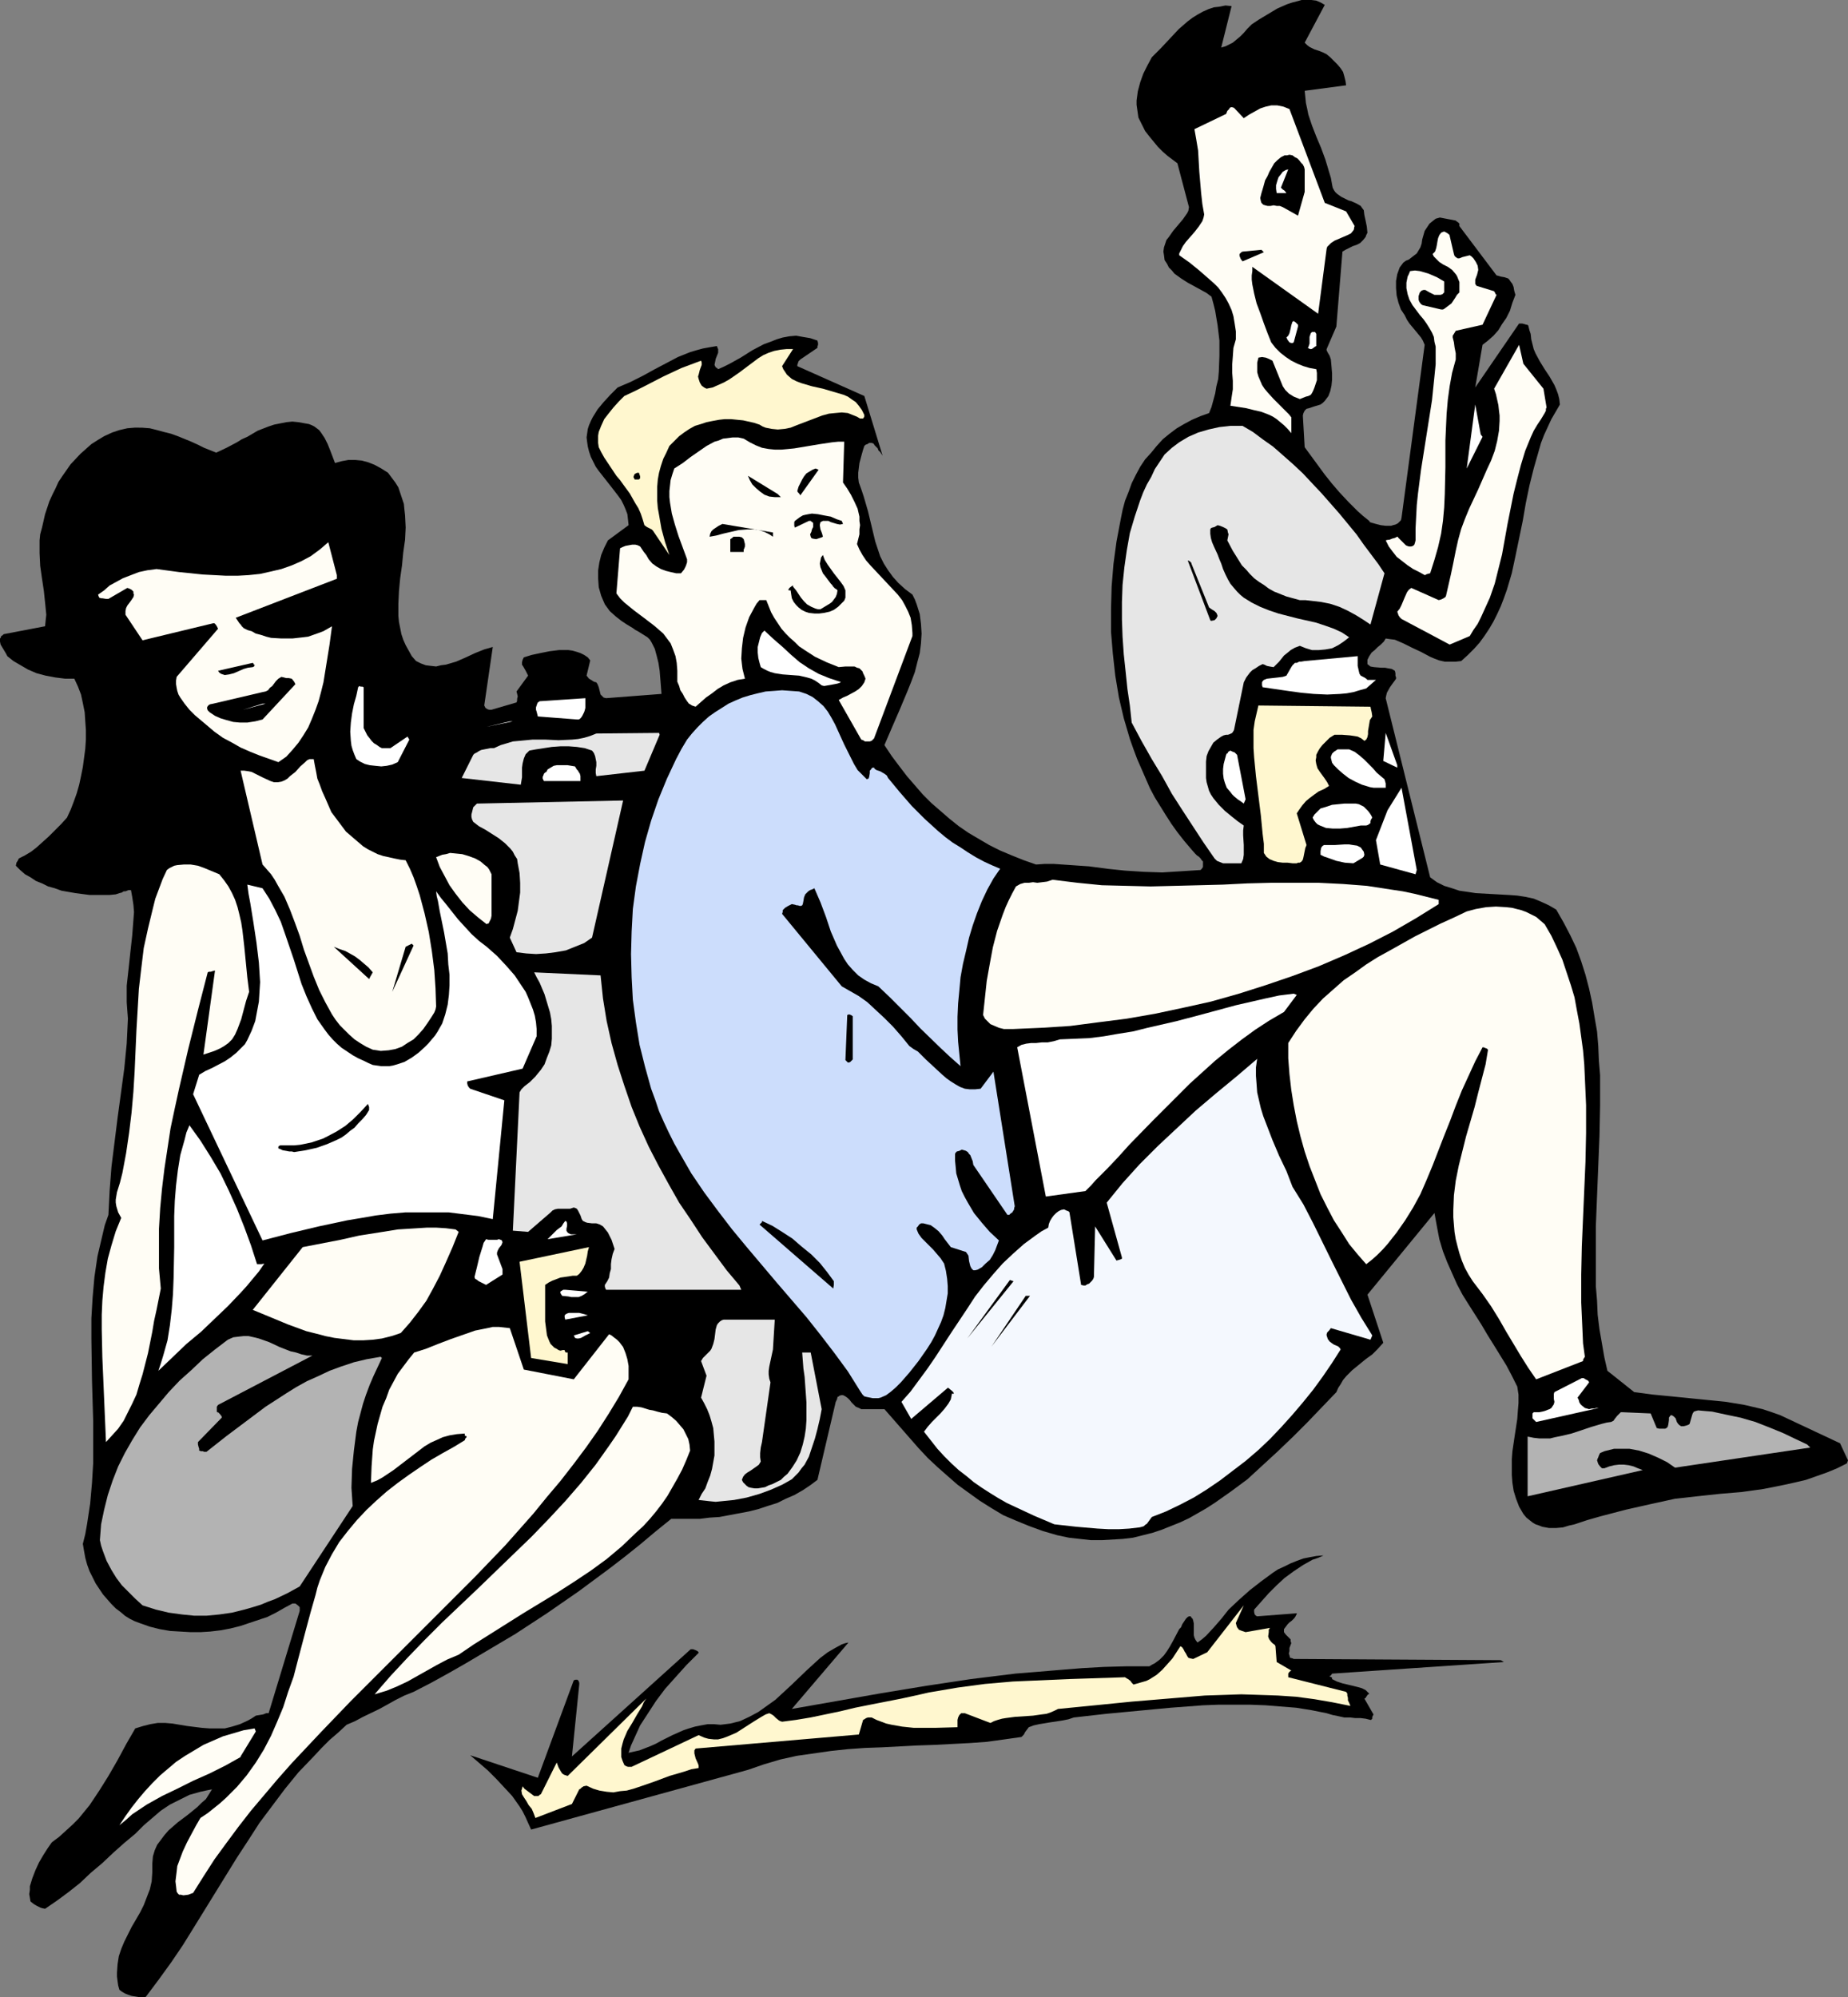
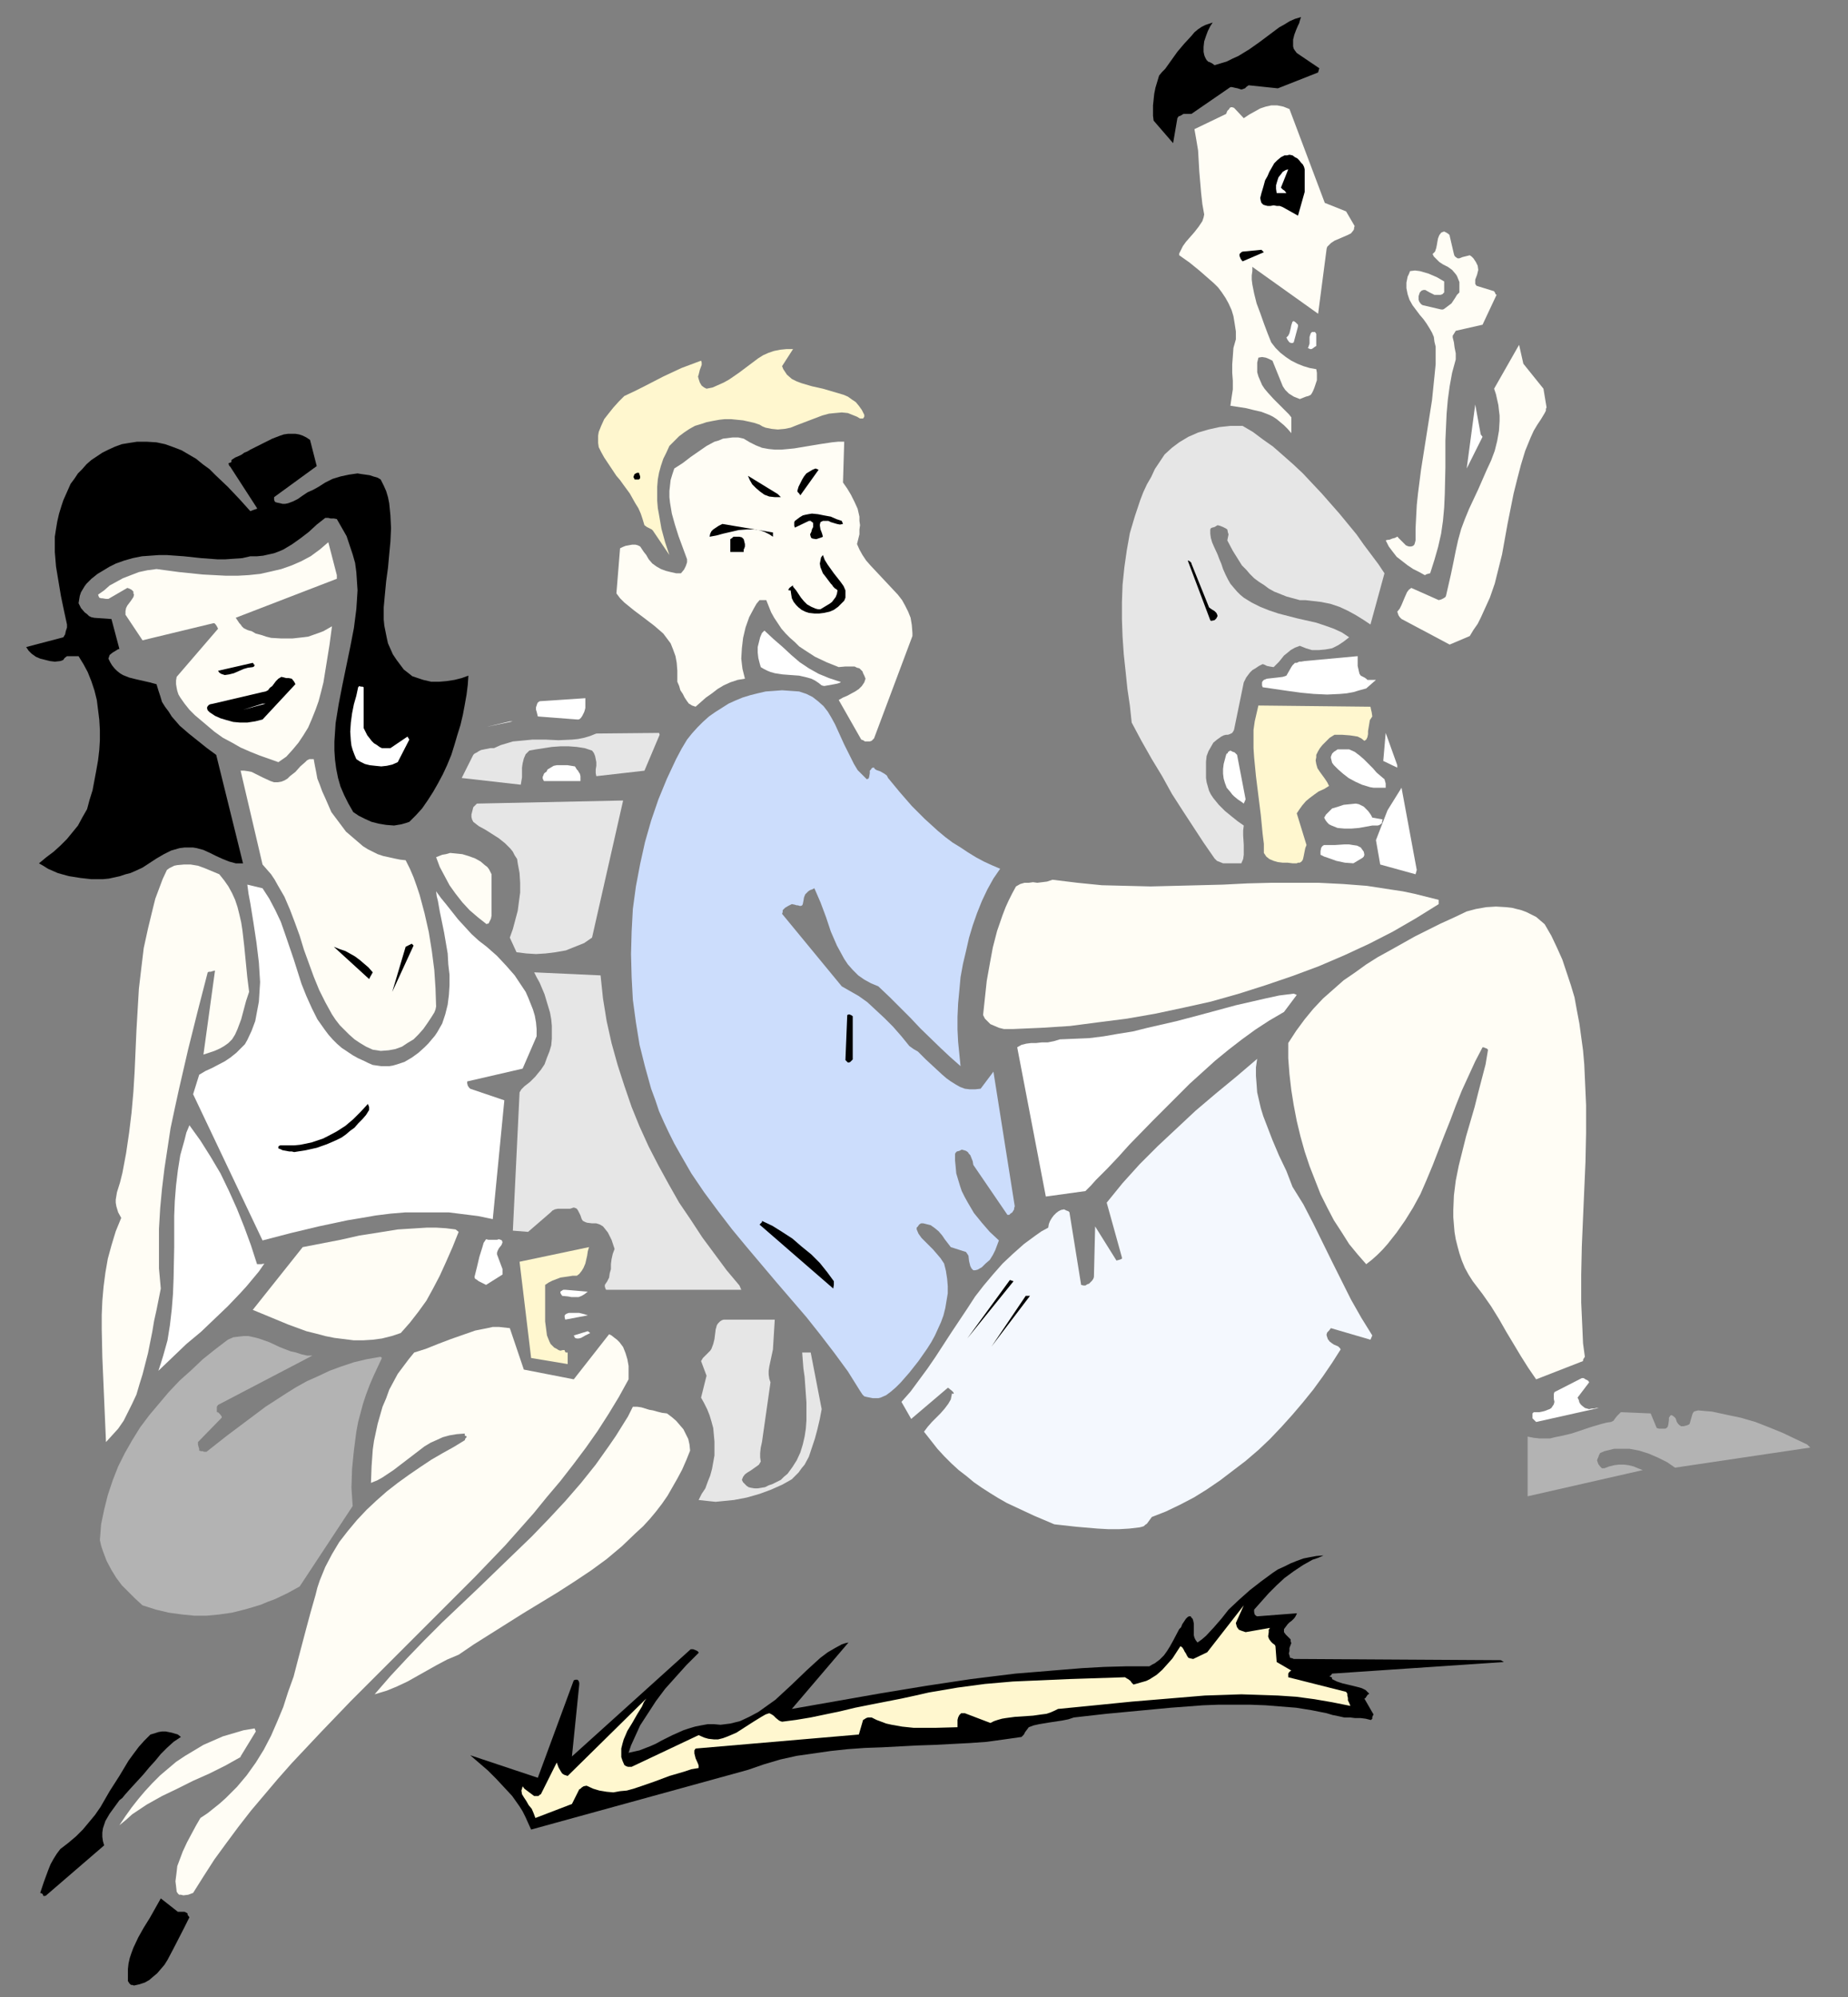
<svg xmlns="http://www.w3.org/2000/svg" xmlns:ns1="http://sodipodi.sourceforge.net/DTD/sodipodi-0.dtd" xmlns:ns2="http://www.inkscape.org/namespaces/inkscape" version="1.0" width="129.724mm" height="140.16mm" id="svg81" ns1:docname="Party Kids.wmf">
  <rect width="100%" height="100%" fill="#808080" stroke="none" />
  <ns1:namedview id="namedview81" pagecolor="#ffffff" bordercolor="#000000" borderopacity="0.25" ns2:showpageshadow="2" ns2:pageopacity="0.0" ns2:pagecheckerboard="0" ns2:deskcolor="#d1d1d1" ns2:document-units="mm" />
  <defs id="defs1">
    <pattern id="WMFhbasepattern" patternUnits="userSpaceOnUse" width="6" height="6" x="0" y="0" />
  </defs>
-   <path style="fill:#000000;fill-opacity:1;fill-rule:evenodd;stroke:none" d="m 490.294,387.366 -2.101,-4.525 -15.837,-7.434 -2.262,-0.808 -2.424,-0.808 -4.848,-1.131 -4.848,-0.808 -4.848,-0.485 -4.848,-0.485 -4.848,-0.485 -5.01,-0.485 -4.848,-0.646 -7.11,-5.656 -0.808,-3.555 -0.646,-3.717 -0.646,-3.717 -0.485,-3.878 -0.162,-3.717 -0.323,-3.878 v -4.04 -3.879 -7.919 l 0.323,-8.08 0.646,-15.999 0.162,-8.08 v -7.919 l -0.323,-3.879 -0.162,-3.879 -0.323,-3.878 -0.646,-3.717 -0.646,-3.879 -0.808,-3.717 -0.97,-3.717 -1.131,-3.555 -1.293,-3.555 -1.616,-3.394 -1.778,-3.394 -1.939,-3.394 -1.939,-1.131 -2.101,-0.97 -1.939,-0.808 -2.262,-0.485 -2.101,-0.323 -2.262,-0.162 -8.726,-0.485 -2.101,-0.323 -2.262,-0.323 -1.939,-0.646 -2.101,-0.646 -1.939,-0.97 -1.778,-1.293 -11.797,-47.512 0.162,-0.808 0.162,-0.646 0.808,-1.454 0.808,-1.131 0.485,-0.646 0.323,-0.485 v -0.323 l -0.162,-0.485 v -0.646 l -0.162,-0.646 -0.808,-0.485 -0.97,-0.162 -0.808,-0.162 h -0.97 l -1.939,-0.162 -0.97,-0.162 -0.808,-0.646 v -0.646 -0.485 l 0.485,-0.97 0.646,-0.97 0.808,-0.646 0.808,-0.808 0.808,-0.646 0.808,-0.808 0.485,-0.808 1.131,0.162 1.293,0.162 1.131,0.485 1.131,0.485 2.262,1.131 2.424,1.131 2.424,1.293 1.131,0.485 1.293,0.485 1.454,0.323 h 1.293 1.616 l 1.454,-0.162 1.778,-1.616 1.616,-1.616 1.454,-1.616 1.293,-1.778 1.293,-1.939 1.131,-1.939 0.97,-1.939 0.97,-2.101 0.808,-2.101 0.808,-2.262 1.293,-4.363 0.97,-4.525 0.97,-4.687 0.97,-4.687 0.808,-4.687 0.97,-4.687 1.131,-4.525 1.293,-4.525 0.646,-2.262 0.808,-2.101 0.97,-2.101 0.97,-2.101 1.131,-1.939 1.131,-1.939 -0.162,-1.454 -0.323,-1.293 -0.485,-1.293 -0.485,-1.131 -1.293,-2.262 -1.293,-1.939 -1.293,-2.101 -1.131,-2.101 -0.485,-1.131 -0.323,-1.293 -0.323,-1.293 -0.162,-1.454 -0.323,-0.97 -0.162,-0.646 -0.162,-0.646 h -0.162 v -0.162 h -0.323 l -0.485,-0.162 -0.646,-0.162 h -0.808 l -11.635,16.968 1.939,-11.312 1.454,-1.131 1.454,-1.293 1.293,-1.454 0.97,-1.616 1.131,-1.616 0.97,-1.939 0.646,-2.101 0.808,-2.101 -0.323,-1.131 -0.162,-0.97 -0.323,-0.808 -0.485,-0.646 -0.323,-0.485 -0.323,-0.323 -0.485,-0.162 -0.485,-0.162 -0.97,-0.162 -0.485,-0.162 -0.646,-0.162 -9.858,-13.09 v -0.646 l -0.323,-0.323 -0.485,-0.323 -0.162,-0.162 -4.202,-0.808 -1.131,0.323 -0.808,0.646 -0.808,0.646 -0.646,0.97 -0.646,0.97 -0.323,1.131 -0.323,1.131 -0.162,1.131 -0.323,0.97 -0.485,0.808 -0.485,0.808 -0.646,0.485 -1.454,1.131 -0.808,0.323 -0.646,0.485 -0.485,0.646 -0.485,0.646 -0.646,1.778 -0.323,1.778 v 1.939 l 0.162,1.939 0.485,1.939 0.646,1.778 0.97,1.454 0.646,1.293 0.646,0.97 1.616,1.939 1.454,1.778 0.485,0.808 0.485,1.131 -6.141,45.896 -0.162,0.646 -0.808,0.808 -0.646,0.323 -0.646,0.162 -0.485,0.162 h -1.454 l -1.293,-0.162 -1.293,-0.323 -1.131,-0.323 -0.485,-0.162 -0.162,-0.323 -1.616,-1.293 -1.454,-1.293 -2.424,-2.424 -2.424,-2.586 -1.939,-2.262 -1.939,-2.424 -1.778,-2.424 -3.555,-4.848 -0.485,-8.403 0.162,-0.646 0.323,-0.646 0.485,-0.485 0.646,-0.162 1.454,-0.485 1.616,-0.485 0.646,-0.485 0.485,-0.485 0.97,-1.293 0.485,-1.293 0.323,-1.454 0.162,-1.616 v -1.616 l -0.162,-1.939 -0.162,-1.778 -0.323,-0.97 -0.485,-0.808 -0.323,-0.646 V 92.761 92.599 l 2.586,-5.979 1.616,-19.877 0.808,-0.485 1.939,-0.97 0.97,-0.323 0.97,-0.485 0.808,-0.808 0.646,-0.808 0.162,-0.485 0.323,-0.646 -0.162,-1.616 -0.323,-1.616 -0.323,-1.454 -0.162,-1.293 -0.485,-0.646 -0.323,-0.485 -1.131,-0.646 -1.454,-0.646 -0.646,-0.162 -0.646,-0.323 -1.293,-0.646 -1.131,-0.808 -0.485,-0.485 -0.323,-0.485 -0.323,-0.646 -0.162,-0.808 -0.323,-1.778 -0.485,-1.616 -0.97,-3.232 -1.131,-3.07 -1.293,-3.07 -1.131,-2.909 -0.97,-2.909 -0.323,-1.616 -0.323,-1.454 -0.162,-1.616 -0.162,-1.616 10.989,-1.454 -0.162,-1.131 -0.323,-1.293 -0.323,-1.131 -0.646,-0.97 -0.808,-0.97 -0.97,-0.97 -0.97,-0.97 -0.97,-0.808 -0.97,-0.485 -0.808,-0.323 -1.454,-0.485 -1.293,-0.646 -0.646,-0.485 -0.646,-0.646 L 351.48,1.293 350.348,0.646 349.217,0.162 347.924,0 h -1.293 -1.293 l -1.131,0.323 -1.293,0.323 -1.454,0.485 -2.586,1.131 -2.424,1.454 -2.424,1.454 -1.939,1.293 -1.131,1.131 -0.97,1.131 -0.97,0.97 -0.97,0.808 -0.97,0.808 -0.97,0.485 -0.97,0.485 -1.131,0.323 2.747,-10.989 -1.616,-0.162 -1.616,0.323 -1.454,0.162 -1.454,0.485 -1.454,0.646 -1.454,0.808 -1.293,0.808 -1.293,0.97 -2.424,2.101 -2.262,2.424 -2.424,2.586 -2.424,2.424 -1.131,2.101 -1.131,2.262 -0.808,2.262 -0.646,2.424 -0.323,2.424 v 1.131 l 0.162,1.131 0.162,1.131 0.162,1.131 0.485,0.97 0.485,0.97 0.808,1.616 1.131,1.454 2.262,2.747 1.293,1.293 1.293,1.131 1.293,0.97 1.293,0.97 3.07,11.636 -0.162,0.97 -0.323,0.646 -1.131,1.616 -2.586,3.07 -1.131,1.616 -0.646,0.808 -0.323,0.97 -0.323,0.97 -0.162,1.131 0.162,0.97 0.162,1.293 0.646,0.97 0.485,0.97 0.808,0.808 0.646,0.808 1.778,1.293 1.778,1.131 1.778,0.97 1.778,0.97 1.454,0.808 1.293,0.97 0.485,1.778 0.485,1.939 0.323,1.939 0.323,1.939 0.485,4.04 v 4.04 l -0.162,4.202 -0.162,1.939 -0.485,1.939 -0.323,1.939 -0.485,1.778 -0.485,1.778 -0.646,1.616 -2.262,0.808 -2.262,0.97 -2.101,1.131 -1.939,1.131 -1.939,1.454 -1.778,1.454 -1.616,1.778 -1.454,1.778 -1.616,1.778 -1.293,1.939 -1.131,2.101 -1.131,2.262 -0.808,2.262 -0.97,2.424 -0.646,2.424 -0.485,2.424 -1.131,5.979 -0.808,5.979 -0.485,5.979 -0.162,5.979 v 5.979 l 0.485,5.818 0.646,5.818 0.97,5.818 1.293,5.495 1.616,5.495 0.97,2.747 0.97,2.586 1.131,2.586 1.131,2.586 1.131,2.586 1.293,2.424 2.909,4.687 1.454,2.262 1.616,2.262 1.778,2.262 1.778,2.101 1.131,1.293 0.485,0.485 0.485,0.323 0.485,0.485 0.323,0.485 0.323,0.323 v 0.485 0.97 l -0.323,0.485 -0.323,0.323 -5.01,0.323 -2.586,0.162 -2.586,0.162 -4.848,-0.162 -5.01,-0.323 -4.686,-0.485 -4.848,-0.646 -4.686,-0.323 -4.686,-0.323 h -2.424 l -2.262,0.162 -3.232,-1.131 -3.232,-1.293 -3.07,-1.293 -2.909,-1.454 -2.747,-1.616 -2.747,-1.616 -2.586,-1.778 -2.424,-1.939 -2.424,-2.101 -2.424,-2.101 -2.262,-2.262 -2.101,-2.424 -2.101,-2.424 -2.101,-2.747 -1.939,-2.586 -1.939,-2.909 0.97,-2.262 0.97,-2.262 2.101,-4.848 2.101,-5.01 0.97,-2.424 0.97,-2.586 0.646,-2.586 0.646,-2.424 0.323,-2.586 0.162,-2.586 -0.162,-2.586 -0.323,-2.586 -0.808,-2.586 -0.485,-1.293 -0.646,-1.293 -1.939,-1.454 -1.778,-1.616 -1.454,-1.616 -1.293,-1.778 -1.131,-1.778 -0.97,-1.939 -0.646,-1.939 -0.646,-1.939 -0.97,-4.04 -0.97,-4.04 -1.131,-3.879 -0.646,-1.939 -0.646,-1.778 -0.162,-1.293 v -1.293 l 0.323,-2.586 0.646,-2.424 0.323,-1.131 0.323,-0.97 0.323,-0.323 0.485,-0.162 0.485,-0.323 h 0.646 l 0.485,0.162 0.323,0.485 0.808,0.808 0.162,0.485 0.485,0.485 0.646,0.97 -4.848,-15.837 -17.776,-7.919 v -0.323 l 0.162,-0.485 0.162,-0.485 0.485,-0.485 4.525,-3.07 v -0.323 l 0.162,-0.485 v -0.485 l -0.162,-0.646 -1.939,-0.646 -1.939,-0.323 -1.778,-0.323 -1.778,0.162 -1.778,0.323 -1.616,0.485 -1.616,0.646 -1.778,0.646 -3.07,1.616 -3.07,1.939 -2.909,1.616 -1.616,0.808 -1.454,0.646 -0.323,-0.323 -0.323,-0.162 -0.162,-0.323 -0.162,-0.323 0.162,-0.808 0.162,-0.808 0.323,-0.808 0.323,-0.808 V 92.599 l -0.162,-0.323 -0.162,-0.485 -1.939,0.323 -1.778,0.323 -1.778,0.485 -1.616,0.485 -3.232,1.293 -3.07,1.616 -3.07,1.616 -3.232,1.778 -3.232,1.616 -3.394,1.454 -1.939,1.939 -1.778,1.939 -1.616,1.939 -1.293,2.101 -0.485,0.97 -0.485,1.131 -0.323,0.97 -0.162,1.131 -0.162,1.131 0.162,1.293 0.162,1.131 0.323,1.293 0.485,1.454 0.646,1.293 0.646,1.293 0.808,1.131 1.778,2.262 1.778,2.262 1.616,2.101 0.808,1.131 0.646,1.293 0.485,1.131 0.485,1.293 0.162,1.454 0.162,1.454 -5.494,4.04 -0.97,1.939 -0.808,1.939 -0.485,1.939 -0.323,2.101 v 2.262 l 0.162,2.262 0.646,2.262 0.485,1.131 0.485,1.131 1.293,1.778 1.616,1.454 1.454,1.131 1.454,0.97 1.616,0.97 0.646,0.485 0.646,0.323 1.293,0.808 1.293,0.808 0.646,0.646 0.485,0.808 0.808,1.616 0.485,1.778 0.485,1.939 0.323,2.101 0.323,4.04 0.162,2.101 -14.706,1.131 -0.646,-0.162 -0.323,-0.323 -0.485,-0.485 -0.162,-0.646 -0.162,-0.646 -0.162,-0.646 -0.323,-0.808 -0.323,-0.485 -0.646,-0.162 -0.485,-0.323 -0.808,-0.485 -0.646,-0.808 0.97,-4.04 -0.646,-0.808 -0.97,-0.646 -0.97,-0.485 -0.97,-0.323 -1.131,-0.323 -1.131,-0.162 h -1.293 -1.131 l -2.586,0.323 -2.424,0.485 -2.262,0.485 -2.101,0.646 -0.323,0.646 -0.162,0.646 v 0.646 l 0.323,0.485 0.646,1.131 0.323,0.646 0.323,0.646 -3.07,4.202 0.162,0.646 0.162,0.646 -0.162,0.646 v 0.485 l -0.162,0.485 -6.626,1.939 h -0.646 l -0.485,-0.162 -0.485,-0.323 -0.162,-0.323 -0.162,-0.323 2.262,-15.514 -1.131,0.323 -1.131,0.323 -2.424,0.97 -2.424,1.131 -2.586,1.131 -2.747,0.808 -1.293,0.162 -1.293,0.323 -1.454,-0.162 -1.293,-0.162 -1.293,-0.485 -1.293,-0.646 -1.131,-1.293 -0.808,-1.454 -0.808,-1.454 -0.646,-1.454 -0.485,-1.454 -0.323,-1.616 -0.323,-1.616 -0.162,-1.616 v -3.232 l 0.162,-3.394 0.323,-3.394 0.485,-3.394 0.323,-3.394 0.485,-3.394 0.162,-3.232 -0.162,-3.232 -0.162,-1.454 -0.162,-1.616 -0.485,-1.454 -0.485,-1.454 -0.485,-1.454 -0.808,-1.293 -0.97,-1.293 -0.97,-1.293 -1.778,-1.131 -1.778,-0.97 -1.616,-0.646 -1.778,-0.485 -1.778,-0.162 h -1.778 l -1.778,0.323 -1.778,0.485 -1.293,-3.394 -0.646,-1.616 -0.808,-1.616 -0.97,-1.454 -0.485,-0.646 -0.646,-0.485 -0.646,-0.485 -0.646,-0.323 -0.808,-0.323 -0.97,-0.162 -1.778,-0.323 -1.616,-0.162 -1.616,0.162 -1.616,0.323 -1.616,0.323 -1.454,0.485 -2.909,1.131 -2.747,1.616 -1.454,0.646 -1.293,0.808 -2.747,1.454 -2.747,1.293 -1.616,-0.646 -1.616,-0.646 -1.616,-0.808 -1.778,-0.808 -3.555,-1.454 -1.778,-0.646 -1.939,-0.485 -1.778,-0.485 -1.939,-0.485 -2.101,-0.162 H 35.714 l -1.939,0.162 -2.101,0.485 -1.939,0.646 -2.101,0.97 -1.616,0.97 -1.778,1.131 -1.454,1.293 -1.454,1.293 -2.586,2.747 -1.131,1.616 -1.131,1.616 -0.97,1.454 -0.808,1.778 -0.808,1.616 -0.808,1.778 -1.131,3.394 -0.808,3.555 -0.485,1.778 -0.162,1.616 v 1.778 1.616 l 0.162,3.394 0.485,3.394 0.485,3.232 0.323,3.07 0.323,3.232 -0.162,1.454 -0.162,1.616 -10.989,2.101 -0.323,0.323 -0.323,0.162 -0.162,0.485 L 0,169.361 v 0.808 l 0.162,0.808 0.485,0.808 0.485,0.808 0.485,0.808 0.323,0.646 1.616,1.293 1.939,1.131 1.939,1.131 2.262,0.97 2.424,0.646 2.586,0.485 2.586,0.323 h 2.424 l 0.97,2.101 0.808,2.101 0.485,2.262 0.485,2.424 0.162,2.424 0.162,2.262 v 2.586 l -0.162,2.424 -0.323,2.424 -0.323,2.424 -0.485,2.424 -0.485,2.262 -0.646,2.262 -0.808,2.262 -0.808,2.101 -0.97,2.101 -1.616,1.778 -1.616,1.616 -1.616,1.616 -1.616,1.454 -1.616,1.454 -1.454,1.131 -1.616,0.97 -1.616,0.808 -0.162,0.323 -0.162,0.323 -0.323,0.485 -0.162,0.808 1.131,1.131 1.293,1.131 1.454,0.808 1.454,0.97 1.616,0.646 1.616,0.808 1.778,0.485 1.778,0.646 3.717,0.646 3.717,0.485 h 1.778 1.778 1.778 l 1.616,-0.162 0.97,-0.323 0.646,-0.162 0.485,-0.323 h 0.485 l 0.808,-0.323 h 0.646 l 0.323,1.778 0.323,2.101 0.162,1.939 -0.162,2.101 -0.323,4.202 -0.485,4.363 -0.485,4.525 -0.485,4.363 v 2.101 2.262 l 0.162,2.262 0.162,2.101 -0.323,6.626 -0.646,6.626 -1.778,13.09 -0.808,6.464 -0.808,6.464 -0.485,6.303 -0.323,6.464 -0.97,2.747 -0.646,2.747 -0.646,2.747 -0.646,2.747 -0.808,5.495 -0.485,5.495 -0.323,5.495 v 5.495 l 0.162,10.989 0.323,10.989 v 5.333 5.495 l -0.323,5.333 -0.485,5.495 -0.808,5.333 -0.485,2.747 -0.646,2.586 0.323,1.939 0.323,1.778 0.485,1.778 0.646,1.778 0.808,1.616 0.808,1.616 0.97,1.454 0.97,1.454 1.131,1.293 1.131,1.293 1.131,1.131 1.293,0.97 1.131,0.97 1.293,0.808 1.293,0.646 1.293,0.485 2.747,0.97 2.586,0.646 2.747,0.485 2.747,0.162 2.747,0.162 h 2.586 l 2.586,-0.162 2.747,-0.323 2.586,-0.485 2.586,-0.646 2.424,-0.808 2.424,-0.808 2.424,-0.808 2.262,-1.131 2.262,-1.293 2.101,-1.131 h 0.808 l 0.646,0.485 0.162,0.162 0.323,0.323 v 0.485 0.485 l -8.242,27.15 h -0.646 l -0.808,0.323 -0.97,0.162 -0.97,0.162 -0.97,0.646 -1.131,0.646 -2.101,0.97 -2.101,0.646 -1.939,0.485 h -2.101 -1.939 l -2.101,-0.162 -3.878,-0.485 -1.939,-0.323 -1.939,-0.323 -1.939,-0.162 h -1.939 l -1.939,0.323 -1.939,0.485 -2.101,0.646 -2.424,4.202 -2.262,4.202 -2.424,4.202 -2.424,3.879 -2.586,3.879 -1.454,1.778 -1.454,1.778 -1.616,1.616 -1.778,1.616 -1.778,1.616 -1.939,1.454 -1.131,1.616 -1.131,1.778 -1.131,1.939 -0.97,2.101 -0.808,2.101 -0.646,2.101 v 0.97 l -0.162,1.131 0.162,0.97 0.162,0.97 0.808,0.646 0.808,0.485 0.97,0.485 0.485,0.162 0.808,0.162 3.07,-2.101 3.07,-2.262 3.07,-2.424 2.909,-2.747 3.07,-2.586 2.909,-2.747 2.909,-2.586 2.909,-2.424 2.262,-2.262 2.262,-1.939 2.262,-1.939 2.424,-1.616 2.586,-1.293 2.586,-1.293 2.909,-0.808 1.454,-0.323 1.616,-0.323 -0.808,1.293 -0.808,1.293 -1.131,0.97 -1.131,1.131 -2.586,2.101 -1.293,0.97 -1.293,0.97 -2.424,2.101 -1.131,1.293 -0.97,1.293 -0.97,1.293 -0.646,1.454 -0.485,1.616 -0.162,1.939 v 1.131 1.131 l -0.162,2.424 -0.485,2.101 -0.808,2.101 -0.808,2.101 -0.97,1.939 -2.262,3.879 -1.939,3.879 -0.808,1.939 -0.646,1.939 -0.323,2.101 -0.162,2.262 v 0.97 l 0.162,1.293 0.162,1.131 0.323,1.131 0.646,0.485 0.808,0.485 0.808,0.323 0.97,0.323 0.97,0.162 0.97,0.162 h 0.808 0.97 l 3.394,-4.525 3.394,-4.687 3.07,-4.525 2.909,-4.687 11.474,-18.585 3.07,-4.687 2.909,-4.525 3.394,-4.525 3.394,-4.525 3.555,-4.363 4.04,-4.202 2.101,-2.262 2.101,-2.101 2.262,-1.939 2.262,-2.101 2.262,-0.97 2.101,-1.131 4.363,-2.101 4.363,-2.424 2.262,-1.131 2.424,-0.97 4.686,-2.424 4.686,-2.586 4.525,-2.586 4.363,-2.586 8.726,-5.171 8.403,-5.495 8.403,-5.818 8.08,-5.979 4.202,-3.232 4.04,-3.232 4.04,-3.394 4.202,-3.394 h 2.424 2.586 2.586 l 2.586,-0.323 2.586,-0.162 2.586,-0.485 2.586,-0.485 2.586,-0.485 2.586,-0.646 2.424,-0.808 2.586,-0.808 2.262,-1.131 2.262,-0.97 2.262,-1.293 1.939,-1.293 1.939,-1.454 4.848,-20.685 0.323,-0.646 0.162,-0.646 0.323,-0.162 0.162,-0.162 0.485,-0.162 h 0.485 l 0.646,0.323 0.646,0.485 0.485,0.485 0.485,0.646 1.131,1.131 0.808,0.323 0.646,0.323 h 6.141 l 4.525,5.171 4.525,5.171 2.424,2.586 2.586,2.424 2.747,2.424 2.586,2.262 2.909,2.101 2.909,2.101 3.07,1.939 3.232,1.939 3.394,1.454 3.555,1.454 3.555,1.293 3.878,1.131 3.07,0.646 2.909,0.323 2.909,0.323 h 2.909 l 2.747,-0.162 2.747,-0.162 2.747,-0.323 2.586,-0.646 2.586,-0.646 2.424,-0.808 2.424,-0.97 2.424,-0.97 2.424,-1.131 2.262,-1.293 2.262,-1.293 2.262,-1.454 4.363,-3.07 4.363,-3.232 4.04,-3.717 4.04,-3.717 4.04,-3.878 3.878,-3.879 7.595,-7.919 0.485,-1.131 0.646,-0.97 0.646,-1.131 0.808,-0.97 1.616,-1.616 1.778,-1.454 1.778,-1.454 1.778,-1.293 1.454,-1.454 1.454,-1.616 -4.202,-12.767 17.776,-21.655 0.646,3.555 0.646,3.394 0.97,3.232 1.131,2.909 1.293,2.909 1.293,2.909 1.454,2.747 1.616,2.586 3.394,5.333 1.616,2.747 1.616,2.586 3.394,5.495 1.454,2.747 1.454,2.909 0.323,2.101 v 2.262 l -0.162,1.939 -0.162,2.262 -0.646,4.202 -0.646,4.363 -0.162,2.101 v 2.101 2.101 l 0.162,2.101 0.323,2.101 0.646,2.101 0.808,2.101 1.131,1.939 0.808,0.97 0.808,0.646 0.808,0.646 0.808,0.485 0.97,0.323 0.808,0.323 1.778,0.323 h 1.939 l 1.778,-0.162 1.616,-0.485 1.454,-0.323 3.394,-1.131 3.394,-0.97 6.787,-1.778 6.464,-1.454 6.626,-1.454 5.818,-0.646 5.979,-0.646 5.818,-0.485 5.818,-0.808 5.656,-1.131 2.909,-0.646 2.747,-0.646 2.747,-0.97 2.747,-0.97 2.747,-1.131 2.586,-1.293 z" id="path1" />
  <path style="fill:#b3b3b3;fill-opacity:1;fill-rule:evenodd;stroke:none" d="m 479.467,383.164 -3.07,-1.454 -3.394,-1.616 -3.555,-1.454 -3.717,-1.454 -3.878,-1.131 -3.878,-0.808 -3.717,-0.808 -1.939,-0.162 -1.778,-0.162 -0.646,0.162 -0.485,0.162 -0.323,0.485 -0.162,0.485 -0.323,1.131 -0.323,1.131 -0.162,0.162 -0.323,0.162 -0.485,0.162 -0.646,0.162 h -0.646 l -0.485,-0.323 -0.323,-0.323 -0.323,-0.485 -0.162,-0.485 -0.162,-0.485 -0.485,-0.485 -0.485,-0.323 h -0.323 l -0.162,0.162 -0.323,0.485 v 0.646 l -0.162,1.131 -0.162,0.646 -0.323,0.323 -0.323,0.162 h -0.323 -0.808 -0.485 l -0.646,-0.162 -1.616,-3.878 -7.434,-0.323 h -0.485 l -0.323,0.323 -0.646,0.646 -0.646,0.808 -0.323,0.485 -0.646,0.323 -1.131,0.162 -1.293,0.323 -2.747,0.808 -5.333,1.778 -2.747,0.646 -1.616,0.323 -1.293,0.323 h -1.454 -1.454 l -1.454,-0.162 -1.616,-0.323 v 15.837 l 30.542,-6.949 -1.293,-0.485 -1.131,-0.485 -1.293,-0.323 -1.293,-0.162 h -1.293 l -1.293,0.162 -1.293,0.323 -1.293,0.485 h -0.323 -0.323 l -0.485,-0.485 -0.485,-0.646 -0.323,-0.97 0.162,-0.485 0.162,-0.323 0.162,-0.485 0.323,-0.646 1.131,-0.485 1.293,-0.323 1.293,-0.323 h 1.293 1.293 1.454 l 2.586,0.485 2.586,0.808 2.586,1.131 2.262,1.131 2.101,1.454 35.875,-5.333 z" id="path2" />
  <path style="fill:#ffffff;fill-opacity:1;fill-rule:evenodd;stroke:none" d="m 424.2,373.468 h -0.646 l -0.646,0.162 h -0.646 l -0.646,0.162 -1.131,-0.323 -0.808,-0.646 -0.323,-0.323 -0.323,-0.485 -0.162,-0.646 -0.323,-0.646 3.07,-4.04 -0.162,-0.323 -0.162,-0.162 -0.646,-0.323 -0.485,-0.323 h -0.323 -0.162 l -7.272,3.717 -0.162,0.485 v 0.646 0.646 l 0.162,0.808 -0.162,0.646 -0.323,0.485 -0.323,0.485 -0.485,0.323 -0.485,0.162 -0.808,0.323 -0.646,0.162 -0.808,0.162 h -1.454 l -0.323,0.323 v 0.485 0.323 0.485 l 0.485,0.485 0.485,0.485 z" id="path3" />
  <path style="fill:#fffdf5;fill-opacity:1;fill-rule:evenodd;stroke:none" d="m 420.483,359.893 -0.485,-3.555 -0.162,-3.717 -0.323,-7.111 v -7.434 l 0.162,-7.434 0.323,-7.595 0.323,-7.434 0.323,-7.434 0.162,-7.595 v -7.434 l -0.323,-7.272 -0.162,-3.555 -0.323,-3.717 -0.485,-3.555 -0.485,-3.555 -0.646,-3.394 -0.646,-3.555 -0.97,-3.232 -1.131,-3.394 -1.131,-3.394 -1.454,-3.232 -1.454,-3.07 -1.778,-3.07 -1.131,-0.97 -1.131,-0.97 -1.293,-0.646 -1.293,-0.646 -1.293,-0.485 -1.293,-0.323 -1.293,-0.323 -1.454,-0.162 -2.747,-0.162 -2.586,0.162 -2.747,0.485 -2.424,0.646 -3.394,1.616 -3.555,1.616 -6.787,3.394 -6.626,3.717 -3.232,1.778 -3.07,1.939 -2.909,2.101 -3.07,2.101 -2.747,2.424 -2.747,2.424 -2.586,2.747 -2.262,2.747 -2.262,3.07 -2.101,3.232 v 4.04 l 0.323,4.202 0.485,4.202 0.646,4.04 0.808,4.202 0.97,4.04 1.131,4.04 1.293,3.879 1.454,3.717 1.454,3.717 1.778,3.555 1.778,3.394 2.101,3.232 1.939,3.07 2.262,2.747 2.262,2.586 1.454,-1.131 1.454,-1.293 1.454,-1.454 1.293,-1.454 2.424,-3.07 2.262,-3.232 2.101,-3.394 1.939,-3.555 1.616,-3.717 1.616,-3.878 3.07,-7.919 1.616,-4.04 1.454,-3.879 1.616,-4.04 1.778,-3.879 1.778,-3.878 1.939,-3.717 h 0.323 l 0.323,0.162 0.485,0.162 0.323,0.323 -0.646,3.879 -0.97,3.717 -0.97,3.717 -0.97,3.879 -1.131,3.879 -1.131,3.878 -0.97,3.879 -0.97,3.879 -0.808,4.04 -0.485,3.878 -0.162,3.879 v 1.939 l 0.162,1.939 0.162,1.939 0.323,1.939 0.485,1.939 0.485,1.778 0.646,1.939 0.808,1.939 0.97,1.778 1.131,1.778 2.586,3.394 2.262,3.232 2.101,3.394 1.939,3.394 1.939,3.232 1.939,3.232 1.939,3.07 2.101,3.07 12.443,-4.848 v 0 -0.323 l 0.162,-0.323 z" id="path4" />
  <path style="fill:#fffdf5;fill-opacity:1;fill-rule:evenodd;stroke:none" d="m 410.302,107.952 -0.808,-4.848 -5.333,-6.626 -1.131,-5.01 -6.626,11.636 0.485,1.454 0.323,1.454 0.323,1.454 0.162,1.454 0.162,1.293 v 1.454 l -0.162,2.586 -0.485,2.747 -0.646,2.586 -0.97,2.586 -1.131,2.424 -2.262,5.171 -2.424,5.171 -1.131,2.747 -0.97,2.586 -0.808,2.909 -0.646,2.909 -0.646,3.232 -0.646,3.07 -1.293,5.656 -0.162,0.323 -0.485,0.323 -0.646,0.323 -0.646,0.162 -7.272,-3.232 -0.646,0.485 -0.485,0.646 -0.646,1.454 -0.808,1.939 -0.485,0.97 -0.646,0.808 0.162,0.485 0.162,0.485 0.323,0.485 0.485,0.485 12.766,6.787 5.333,-2.262 0.97,-1.616 1.131,-1.616 0.808,-1.616 0.808,-1.778 1.616,-3.555 1.293,-3.717 0.97,-3.879 0.97,-3.879 1.454,-8.08 1.616,-8.08 0.97,-3.879 0.97,-3.717 1.131,-3.717 1.454,-3.555 0.808,-1.778 0.97,-1.616 0.97,-1.454 0.97,-1.616 0.323,-0.646 v -0.485 l 0.162,-0.323 z" id="path5" />
  <path style="fill:#000000;fill-opacity:1;fill-rule:evenodd;stroke:none" d="m 398.182,440.372 -54.621,-0.323 h -0.323 l -0.323,-0.162 -0.646,-0.162 -0.162,-0.646 -0.162,-0.485 0.162,-0.646 v -0.808 l 0.485,-1.293 -0.162,-0.485 v -0.485 l -0.646,-0.646 -0.646,-0.646 -0.485,-0.646 v -0.808 l 0.485,-0.646 0.485,-0.646 0.485,-0.485 0.646,-0.485 0.646,-0.646 0.323,-0.485 0.323,-0.646 v -0.162 l -10.504,0.808 -0.323,-0.162 -0.323,-0.323 -0.162,-0.646 v -0.646 l 3.878,-4.363 2.101,-2.101 2.101,-1.939 2.424,-1.778 2.424,-1.616 2.586,-1.454 1.454,-0.485 1.454,-0.646 -1.939,0.162 -1.778,0.323 -1.616,0.323 -1.778,0.646 -1.616,0.646 -1.616,0.808 -1.778,0.808 -1.454,0.97 -3.07,2.262 -2.909,2.262 -2.909,2.586 -2.747,2.586 -1.778,2.262 -2.101,2.424 -2.101,2.262 -1.131,0.97 -1.131,0.808 -0.485,-0.646 -0.323,-0.646 -0.162,-0.646 v -0.646 -0.808 -0.808 -0.808 l -0.162,-0.808 -0.162,-0.485 -0.323,-0.323 -0.162,-0.323 h -0.323 -0.162 l -0.323,0.162 -0.485,0.485 -0.97,1.454 -0.323,0.808 -0.485,0.485 -1.616,3.07 -0.808,1.454 -0.808,1.293 -0.808,1.131 -1.131,1.131 -1.293,0.97 -0.646,0.323 -0.808,0.485 h -5.979 l -5.979,0.162 -5.818,0.323 -5.979,0.485 -5.818,0.485 -5.979,0.485 -11.797,1.454 -11.797,1.778 -11.797,1.939 -23.917,4.202 15.029,-17.615 -0.808,0.162 -0.97,0.323 -1.778,0.97 -1.939,1.131 -1.939,1.454 -1.778,1.616 -1.939,1.778 -4.04,3.878 -2.101,1.939 -2.101,1.939 -2.262,1.616 -2.262,1.616 -2.424,1.293 -2.424,1.131 -1.293,0.323 -1.293,0.323 -1.293,0.162 -1.293,0.162 -1.778,-0.162 h -1.616 l -1.778,0.323 -1.616,0.323 -1.616,0.485 -1.454,0.485 -2.909,1.293 -2.909,1.454 -1.454,0.808 -1.454,0.646 -2.909,1.131 -1.454,0.323 -1.454,0.323 0.646,-1.939 0.808,-1.778 1.616,-3.555 2.101,-3.232 2.101,-3.232 2.424,-3.232 2.747,-3.07 2.909,-3.232 3.232,-3.232 v -0.162 l -0.162,-0.162 -0.162,-0.162 -0.323,-0.162 -0.808,-0.323 h -0.646 l -31.512,28.442 1.939,-19.069 v -0.485 l -0.162,-0.485 -0.162,-0.162 -0.162,-0.162 h -0.485 l -0.485,0.162 -9.534,25.857 -17.938,-5.979 4.686,4.04 2.262,2.262 2.101,2.262 2.101,2.262 1.939,2.747 0.808,1.293 0.808,1.616 0.646,1.454 0.808,1.778 57.53,-15.837 4.202,-1.454 4.363,-1.293 4.363,-0.97 4.525,-0.646 4.525,-0.646 4.525,-0.485 4.525,-0.323 4.525,-0.162 9.211,-0.485 4.686,-0.162 9.373,-0.485 4.525,-0.323 4.686,-0.646 4.525,-0.646 0.646,-0.646 0.323,-0.646 0.485,-0.646 0.485,-0.646 1.293,-0.485 1.454,-0.323 2.909,-0.485 3.232,-0.485 1.616,-0.323 1.454,-0.485 8.565,-0.97 8.565,-0.808 8.565,-0.808 8.565,-0.646 4.202,-0.162 h 4.202 4.04 l 4.202,0.162 4.04,0.323 4.04,0.323 4.04,0.646 4.04,0.808 1.616,0.485 1.616,0.323 1.454,0.323 h 1.616 l 1.293,0.162 h 1.454 l 1.293,0.162 1.293,0.323 h 0.162 l 0.323,-0.323 v -0.485 l 0.323,-0.646 -2.424,-4.202 0.323,-0.162 0.162,-0.323 v 0 l 0.162,-0.162 0.162,-0.323 0.485,-0.323 -0.485,-0.485 -0.485,-0.485 -0.97,-0.485 -1.131,-0.323 -1.293,-0.323 -2.747,-0.646 -1.454,-0.485 -1.293,-0.646 v -0.323 l -0.162,-0.162 -0.323,-0.162 h -0.162 v -0.162 l 0.323,-0.162 0.323,-0.485 45.571,-3.07 z" id="path6" />
  <path style="fill:#fffdf5;fill-opacity:1;fill-rule:evenodd;stroke:none" d="m 397.051,78.217 -0.162,-0.162 h -0.162 v -0.162 -0.162 l -0.162,-0.162 -0.162,-0.323 -4.202,-1.293 -0.485,-0.162 -0.323,-0.485 v -0.485 -0.646 l 0.485,-1.293 0.323,-1.293 -0.162,-1.131 -0.485,-0.97 -0.323,-0.485 -0.323,-0.485 -0.485,-0.485 -0.485,-0.323 -0.646,0.162 -0.646,0.162 -0.646,0.162 -0.808,0.323 h -0.485 l -0.485,-0.323 -0.323,-0.323 -0.162,-0.485 -1.131,-4.848 v -0.162 l -0.323,-0.323 -0.485,-0.323 -0.646,-0.323 -0.485,0.162 -0.323,0.162 -0.485,0.646 -0.323,0.808 -0.162,0.808 -0.162,0.97 -0.162,0.808 -0.323,0.97 -0.646,0.646 0.323,0.646 0.485,0.485 0.97,0.97 0.97,0.646 1.293,0.646 1.131,0.808 0.97,1.131 0.323,0.485 0.323,0.808 0.323,0.808 v 0.808 1.939 l -0.646,0.646 -0.485,0.808 -0.97,1.454 -0.646,0.485 -0.646,0.485 -0.646,0.485 -0.323,0.162 h -0.485 l -4.848,-1.131 -0.323,-0.162 -0.323,-0.323 -0.323,-0.485 -0.162,-0.485 v -0.485 -0.485 l 0.162,-0.485 0.162,-0.485 0.323,-0.323 0.162,-0.162 0.485,-0.162 h 0.485 l 1.131,0.646 0.646,0.323 0.646,0.323 h 0.646 0.485 0.485 l 0.485,-0.162 0.485,-0.485 v -2.909 l -1.939,-1.131 -2.262,-0.97 -1.131,-0.323 -1.131,-0.323 -1.293,-0.162 -1.293,0.162 -0.323,0.808 -0.323,0.646 -0.323,1.616 v 1.454 l 0.323,1.616 0.485,1.454 0.808,1.454 0.97,1.293 0.97,1.293 0.97,1.131 0.808,1.131 0.808,1.293 0.646,1.131 0.485,1.131 0.162,1.293 0.323,1.293 v 1.454 3.232 l -0.323,3.232 -0.646,6.303 -0.97,6.141 -1.939,12.282 -0.808,6.303 -0.323,3.07 -0.162,3.07 -0.162,3.232 v 3.07 l -0.162,0.646 -0.162,0.485 -0.323,0.323 -0.485,0.162 h -0.646 l -0.485,-0.162 -0.323,-0.162 -0.323,-0.323 -1.293,-1.293 -0.485,-0.485 v -0.162 h -0.162 l -0.646,0.323 -0.646,0.162 -0.808,0.323 h -0.323 l -0.646,0.162 0.808,1.616 0.97,1.293 1.131,1.454 1.454,1.131 1.454,1.131 1.454,0.97 1.616,0.808 1.454,0.808 h 0.162 l 0.162,-0.162 0.485,-0.162 0.646,-0.162 1.131,-3.555 0.97,-3.394 0.808,-3.555 0.485,-3.394 0.323,-3.555 0.162,-3.555 0.162,-7.111 v -7.111 l 0.162,-3.555 0.162,-3.555 0.323,-3.717 0.485,-3.555 0.646,-3.555 0.97,-3.555 v -1.616 l -0.323,-1.616 -0.162,-1.293 -0.323,-1.293 v -0.485 l 0.323,-0.485 0.485,-0.808 7.11,-1.616 z" id="path7" />
  <path style="fill:#ffffff;fill-opacity:1;fill-rule:evenodd;stroke:none" d="m 392.849,115.224 -1.454,-7.919 -2.262,16.968 4.202,-8.403 z" id="path8" />
  <path style="fill:#fffdf5;fill-opacity:1;fill-rule:evenodd;stroke:none" d="m 381.699,238.69 -3.232,-0.808 -3.232,-0.808 -3.07,-0.646 -3.232,-0.485 -6.302,-0.97 -6.302,-0.485 -6.464,-0.323 h -6.302 -6.302 l -6.302,0.162 -6.464,0.323 -6.302,0.162 -6.464,0.162 -6.464,0.162 -6.464,-0.162 -6.464,-0.162 -6.464,-0.646 -6.626,-0.808 -1.454,0.485 -1.293,0.162 -1.293,0.162 -1.131,-0.162 -1.131,0.162 h -1.131 l -1.131,0.323 -1.131,0.646 -0.97,1.778 -0.97,1.939 -0.808,1.778 -0.808,2.101 -1.454,4.202 -1.131,4.363 -0.808,4.363 -0.808,4.525 -0.485,4.525 -0.485,4.525 0.485,0.97 0.646,0.646 0.808,0.808 1.131,0.485 1.131,0.485 1.293,0.323 h 1.293 1.293 l 7.434,-0.323 7.595,-0.485 7.434,-0.97 7.595,-0.97 7.434,-1.293 7.595,-1.616 7.272,-1.616 7.434,-2.101 7.11,-2.262 7.11,-2.424 6.949,-2.586 6.787,-2.909 6.626,-3.07 6.302,-3.232 6.141,-3.555 5.979,-3.717 z" id="path9" />
  <path style="fill:#ffffff;fill-opacity:1;fill-rule:evenodd;stroke:none" d="m 375.881,230.771 -4.04,-21.817 -3.717,5.979 -3.07,7.919 1.131,6.464 9.373,2.586 z" id="path10" />
  <path style="fill:#ffffff;fill-opacity:1;fill-rule:evenodd;stroke:none" d="m 370.71,202.975 -3.07,-8.565 -0.646,7.434 3.717,1.778 z" id="path11" />
  <path style="fill:#ffffff;fill-opacity:1;fill-rule:evenodd;stroke:none" d="m 367.64,207.823 -0.323,-1.131 -0.97,-0.808 -1.131,-0.97 -0.97,-1.131 -2.424,-2.424 -1.131,-0.97 -1.293,-0.97 -1.454,-0.646 h -3.07 l -0.485,0.323 -0.485,0.323 -0.485,0.485 -0.323,0.808 v 0.323 l 0.162,0.646 0.162,0.646 0.485,0.646 1.131,1.131 1.293,1.131 1.454,1.131 1.778,0.97 1.778,0.808 2.101,0.646 0.97,0.162 h 1.131 0.97 1.131 z" id="path12" />
  <path style="fill:#e6e6e6;fill-opacity:1;fill-rule:evenodd;stroke:none" d="m 367.316,152.07 -1.616,-2.424 -1.939,-2.586 -1.939,-2.586 -1.939,-2.747 -2.262,-2.747 -2.262,-2.747 -4.686,-5.333 -2.586,-2.747 -2.424,-2.586 -2.586,-2.424 -2.747,-2.424 -2.586,-2.262 -2.747,-1.939 -2.586,-1.939 -2.747,-1.616 h -3.232 l -2.909,0.323 -2.909,0.646 -2.747,0.808 -2.586,1.131 -2.424,1.454 -1.939,1.454 -1.939,1.778 -1.293,1.939 -1.293,1.939 -0.97,2.101 -1.131,1.939 -0.97,2.101 -0.808,2.101 -1.454,4.363 -1.293,4.363 -0.808,4.525 -0.646,4.525 -0.485,4.687 -0.162,4.525 v 4.687 l 0.162,4.525 0.323,4.687 0.485,4.525 0.485,4.687 0.646,4.363 0.485,4.525 2.586,4.848 2.747,4.848 2.747,4.525 2.586,4.687 2.909,4.525 2.747,4.202 2.747,4.202 2.909,4.202 0.646,0.646 0.808,0.323 0.808,0.323 h 0.97 1.939 0.97 0.97 l 0.485,-1.131 0.162,-1.131 v -1.293 -1.293 l -0.162,-2.586 v -1.293 l 0.162,-1.293 -1.616,-1.131 -1.616,-1.293 -1.778,-1.454 -1.616,-1.616 -1.454,-1.778 -0.646,-0.97 -0.485,-0.97 -0.323,-1.131 -0.323,-1.131 -0.162,-1.131 v -1.293 -1.616 -1.454 l 0.162,-1.454 0.485,-1.293 0.646,-1.131 0.646,-1.131 0.97,-0.808 1.131,-0.808 0.323,-0.162 0.323,-0.162 0.646,-0.162 h 0.485 l 0.485,-0.162 0.646,-0.323 0.323,-0.485 0.162,-0.323 2.586,-12.605 0.323,-0.646 0.323,-0.646 0.485,-0.646 0.485,-0.646 0.646,-0.646 0.808,-0.485 0.97,-0.646 0.97,-0.485 0.485,0.162 0.646,0.323 0.808,0.162 0.97,0.162 1.454,-1.454 1.293,-1.616 0.808,-0.646 0.97,-0.808 1.131,-0.646 1.293,-0.485 1.616,0.646 1.616,0.485 h 1.778 l 1.778,-0.162 1.778,-0.323 1.616,-0.808 1.454,-0.97 1.454,-1.131 -1.939,-1.293 -2.101,-0.97 -2.262,-0.808 -2.424,-0.808 -5.01,-1.131 -5.01,-1.293 -2.424,-0.808 -2.424,-0.97 -2.262,-1.131 -2.101,-1.293 -0.97,-0.808 -0.808,-0.808 -0.97,-1.131 -0.808,-0.97 -0.646,-1.131 -0.646,-1.293 -0.646,-1.454 -0.485,-1.454 -0.485,-1.131 -0.485,-1.293 -0.97,-2.101 -0.485,-1.131 -0.323,-1.131 -0.162,-1.131 v -1.131 l 0.162,-0.323 0.323,-0.162 0.646,-0.162 0.808,-0.485 0.646,0.162 0.808,0.323 0.646,0.323 0.485,0.323 0.162,0.808 0.162,0.485 -0.162,0.808 -0.162,0.808 1.454,2.747 1.616,2.586 0.808,1.293 1.131,1.131 0.97,1.131 1.131,1.131 1.293,0.97 1.293,0.808 1.293,0.97 1.454,0.808 1.616,0.646 1.616,0.646 1.778,0.485 1.778,0.485 h 1.454 l 1.454,0.162 2.747,0.323 2.424,0.485 2.424,0.808 2.101,0.97 2.101,1.131 2.101,1.293 1.939,1.293 z" id="path13" />
  <path style="fill:#ffffff;fill-opacity:1;fill-rule:evenodd;stroke:none" d="m 365.054,180.351 h -2.262 l -0.323,-0.323 -0.485,-0.323 -0.97,-0.485 -0.323,-0.485 -0.162,-0.646 -0.323,-1.454 v -1.454 -1.131 l -14.059,1.293 -0.97,0.162 h -0.485 l -0.646,0.323 h -0.485 l -0.323,0.323 -0.323,0.323 -0.323,0.485 -1.293,2.262 -0.485,0.162 -0.485,0.162 -1.293,0.162 -1.454,0.162 -1.454,0.162 -0.808,0.323 -0.323,0.323 -0.162,0.323 v 0.323 0.485 l 0.162,0.485 6.626,0.97 3.555,0.485 3.394,0.323 3.555,0.162 3.394,-0.162 1.778,-0.162 1.778,-0.323 1.616,-0.485 1.778,-0.485 v 0 z" id="path14" />
-   <path style="fill:#ffffff;fill-opacity:1;fill-rule:evenodd;stroke:none" d="m 364.084,216.873 -0.323,-0.646 -0.323,-0.485 -0.485,-0.646 -0.485,-0.485 -0.646,-0.646 -0.646,-0.323 -0.646,-0.323 -0.808,-0.162 h -3.07 l -1.616,0.162 -1.616,0.162 -1.454,0.485 -1.616,0.485 -1.131,1.131 -0.485,0.485 -0.485,0.808 0.323,0.646 0.485,0.646 0.485,0.485 0.646,0.323 0.808,0.323 0.808,0.323 1.778,0.162 h 1.939 l 1.939,-0.162 1.778,-0.323 1.778,-0.323 h 0.808 0.646 l 0.485,-0.162 0.646,-0.485 v -0.485 l 0.162,-0.485 z" id="path15" />
+   <path style="fill:#ffffff;fill-opacity:1;fill-rule:evenodd;stroke:none" d="m 364.084,216.873 -0.323,-0.646 -0.323,-0.485 -0.485,-0.646 -0.485,-0.485 -0.646,-0.646 -0.646,-0.323 -0.646,-0.323 -0.808,-0.162 l -1.616,0.162 -1.616,0.162 -1.454,0.485 -1.616,0.485 -1.131,1.131 -0.485,0.485 -0.485,0.808 0.323,0.646 0.485,0.646 0.485,0.485 0.646,0.323 0.808,0.323 0.808,0.323 1.778,0.162 h 1.939 l 1.939,-0.162 1.778,-0.323 1.778,-0.323 h 0.808 0.646 l 0.485,-0.162 0.646,-0.485 v -0.485 l 0.162,-0.485 z" id="path15" />
  <path style="fill:#fff7cf;fill-opacity:1;fill-rule:evenodd;stroke:none" d="m 364.084,190.047 -0.162,-1.131 -0.162,-0.646 -0.162,-0.808 -29.734,-0.323 -0.485,2.101 -0.485,2.101 -0.323,2.262 v 2.424 2.424 l 0.162,2.424 0.485,5.01 0.646,5.171 0.646,5.171 0.485,5.01 0.323,2.586 v 2.424 l 0.323,0.485 0.323,0.485 0.808,0.646 1.131,0.485 1.131,0.323 1.293,0.162 h 1.293 l 1.293,0.162 h 1.131 l 0.323,-0.162 h 0.485 l 0.485,-0.323 0.323,-0.485 0.162,-0.646 0.323,-1.616 0.162,-0.808 0.323,-0.808 -2.586,-8.403 0.646,-0.97 0.808,-1.131 0.97,-1.131 0.97,-0.808 1.293,-0.97 1.131,-0.808 1.454,-0.646 1.293,-0.808 -0.485,-0.97 -0.646,-0.97 -1.293,-1.778 -0.646,-0.97 -0.323,-1.131 -0.162,-0.97 0.162,-0.808 v -0.646 l 0.485,-0.97 0.485,-0.808 0.646,-0.808 1.293,-1.293 0.646,-0.646 1.293,-0.808 h 1.939 l 2.101,0.162 1.131,0.162 0.97,0.162 0.97,0.485 0.808,0.646 0.485,-0.323 0.323,-0.646 0.162,-0.808 v -0.808 l 0.162,-0.97 0.162,-0.97 0.162,-0.97 z" id="path16" />
  <path style="fill:#f4f8fe;fill-opacity:1;fill-rule:evenodd;stroke:none" d="m 364.084,354.237 -2.909,-4.687 -2.747,-4.848 -5.01,-10.019 -5.01,-10.181 -2.586,-5.01 -2.909,-4.687 -1.616,-4.202 -1.939,-4.04 -1.778,-4.202 -1.616,-4.202 -0.808,-2.101 -0.646,-2.101 -0.485,-2.101 -0.485,-2.101 -0.162,-2.262 -0.162,-2.101 V 283.131 l 0.323,-2.262 -5.494,4.687 -5.494,4.525 -5.333,4.525 -5.01,4.687 -5.01,4.687 -4.848,4.848 -4.525,5.01 -2.101,2.586 -2.101,2.586 4.04,14.544 v 0.323 l -0.323,0.162 -0.485,0.162 -0.646,0.162 -5.656,-9.05 -0.323,13.413 -0.162,0.485 -0.323,0.485 -0.323,0.323 -0.485,0.485 -0.485,0.162 -0.485,0.323 h -0.485 l -0.646,-0.162 -3.07,-19.069 v -0.162 l -0.323,-0.323 -0.485,-0.162 -0.646,-0.323 -0.808,0.162 -0.646,0.323 -0.646,0.485 -0.646,0.646 -0.485,0.646 -0.485,0.808 -0.323,0.808 -0.162,0.97 -1.778,0.97 -1.616,1.131 -3.07,2.262 -2.909,2.586 -2.747,2.586 -2.424,2.747 -2.586,3.07 -2.262,2.909 -2.101,3.232 -4.202,6.303 -4.202,6.464 -2.101,3.07 -2.262,3.07 -2.262,3.07 -2.424,2.747 2.586,4.525 9.696,-8.242 h 0.162 l 0.162,0.162 0.808,0.646 0.323,0.323 0.162,0.323 -0.162,0.162 v 0 l -0.323,-0.162 -0.162,0.808 -0.162,0.808 -0.646,1.131 -0.97,1.293 -1.131,1.293 -2.262,2.262 -1.131,1.293 -0.97,1.293 1.778,2.262 1.778,2.262 1.778,1.939 1.939,1.939 1.939,1.778 2.101,1.616 1.939,1.616 2.101,1.454 2.262,1.454 2.101,1.293 2.262,1.293 2.424,1.131 4.848,2.262 5.333,2.262 5.818,0.646 5.656,0.485 2.909,0.162 h 2.747 l 2.747,-0.162 2.747,-0.323 0.646,-0.162 0.485,-0.162 0.323,-0.323 0.485,-0.323 1.293,-1.778 3.717,-1.454 3.717,-1.778 3.717,-1.939 3.394,-2.101 3.555,-2.424 3.394,-2.586 3.394,-2.586 3.394,-2.909 3.07,-2.909 3.07,-3.232 2.909,-3.232 2.747,-3.232 2.747,-3.394 2.586,-3.555 2.424,-3.555 2.262,-3.555 -0.162,-0.323 -0.485,-0.485 -1.131,-0.485 -0.485,-0.323 -0.646,-0.485 -0.485,-0.646 -0.323,-0.97 v -0.323 l 0.162,-0.485 0.485,-0.485 0.485,-0.646 10.504,3.07 z" id="path17" />
  <path style="fill:#ffffff;fill-opacity:1;fill-rule:evenodd;stroke:none" d="m 361.822,225.923 -0.808,-1.131 -0.97,-0.485 -1.131,-0.162 -0.97,-0.162 h -1.293 l -2.424,0.162 h -1.131 -1.131 -0.646 l -0.323,0.162 -0.323,0.323 -0.162,0.323 -0.162,0.808 v 0.97 l 0.97,0.485 0.97,0.323 2.262,0.808 2.262,0.485 2.262,0.162 0.808,-0.485 0.808,-0.485 0.808,-0.485 0.323,-0.323 0.162,-0.485 z" id="path18" />
  <path style="fill:#fffdf5;fill-opacity:1;fill-rule:evenodd;stroke:none" d="m 359.398,59.955 -2.262,-3.879 -5.656,-2.262 -9.373,-24.887 v 0 l -0.808,-0.323 -0.808,-0.323 -1.616,-0.323 h -1.616 l -1.454,0.323 -1.454,0.485 -1.454,0.808 -1.454,0.808 -1.454,0.97 -2.586,-2.747 -0.485,-0.162 h -0.323 l -0.323,0.162 -0.162,0.323 -0.485,0.485 -0.323,0.808 -8.403,4.04 0.485,2.747 0.485,2.909 0.323,5.656 0.485,5.656 0.323,2.909 0.485,2.747 -0.162,0.808 -0.323,0.97 -0.97,1.454 -1.131,1.454 -1.131,1.293 -1.131,1.293 -0.808,1.131 -0.646,1.293 -0.323,0.646 v 0.485 l 2.747,1.939 2.586,2.101 2.586,2.262 1.293,1.131 1.131,1.131 0.97,1.293 0.97,1.454 0.808,1.454 0.808,1.778 0.485,1.616 0.323,1.939 0.323,2.101 v 2.101 l -0.646,2.262 -0.162,2.262 -0.162,2.101 v 2.262 l 0.162,2.101 v 2.262 l -0.323,2.101 -0.323,2.262 2.101,0.323 2.101,0.323 1.939,0.485 2.101,0.485 2.101,0.808 0.97,0.485 0.97,0.646 0.97,0.808 0.97,0.808 0.97,0.97 0.97,1.131 v -4.202 l -0.646,-0.808 -0.808,-0.808 -1.616,-1.616 -1.616,-1.616 -1.616,-1.778 -0.808,-0.97 -0.646,-0.97 -0.485,-1.131 -0.485,-1.131 -0.323,-1.131 v -1.131 -1.454 l 0.323,-1.293 0.97,-0.162 0.97,0.162 0.808,0.323 0.97,0.485 2.747,6.787 0.323,0.485 0.323,0.485 0.97,0.97 1.293,0.808 1.616,0.646 1.616,-0.646 0.646,-0.162 0.646,-0.323 0.323,-0.485 0.323,-0.646 0.323,-0.808 0.323,-0.97 0.323,-0.97 v -0.97 -0.97 l -0.162,-0.97 -1.778,-0.323 -1.616,-0.485 -1.616,-0.646 -1.616,-0.808 -1.454,-0.97 -1.454,-1.131 -1.293,-1.293 -1.131,-1.454 -0.97,-2.424 -0.97,-2.586 -0.97,-2.747 -0.97,-2.586 -0.646,-2.586 -0.485,-2.424 -0.162,-1.293 v -1.131 l 0.162,-1.131 v -1.131 l 17.453,12.444 2.262,-17.292 0.162,-0.485 0.323,-0.323 0.646,-0.646 0.97,-0.646 1.131,-0.485 1.131,-0.485 1.131,-0.485 0.97,-0.485 0.646,-0.808 v 0 l 0.162,-0.323 v -0.323 z" id="path19" />
  <path style="fill:#fff7cf;fill-opacity:1;fill-rule:evenodd;stroke:none" d="m 357.944,451.684 -0.162,-0.323 -0.162,-0.323 v -0.646 l -0.162,-0.646 v -0.485 l -0.323,-0.485 -15.352,-3.879 v -0.485 -0.485 l 0.323,-0.485 0.485,-0.323 -3.878,-2.262 -0.323,-4.202 -0.162,-0.323 -0.646,-0.485 -0.323,-0.323 -0.485,-0.646 -0.162,-0.323 -0.162,-0.485 0.162,-1.131 v -0.646 l 0.323,-0.485 v 0 l -6.464,1.131 -0.97,-0.323 -0.808,-0.323 -0.485,-0.646 -0.162,-0.485 -0.162,-0.646 2.101,-4.687 -9.696,12.444 -3.717,1.778 -0.808,-0.162 -0.485,-0.162 -0.323,-0.485 -0.323,-0.646 -0.323,-0.485 -0.323,-0.646 -0.323,-0.485 -0.485,-0.323 -2.101,3.232 -1.293,1.454 -1.454,1.616 -1.454,1.293 -1.778,1.131 -0.97,0.485 -1.131,0.323 -1.131,0.323 -1.131,0.323 -0.485,-0.485 -0.323,-0.485 -0.646,-0.485 -0.323,-0.162 -0.485,-0.323 -14.867,0.485 -7.434,0.323 -7.434,0.323 -7.434,0.646 -7.272,0.97 -7.595,1.293 -3.555,0.808 -3.717,0.808 -8.242,1.616 -4.04,0.808 -4.04,0.97 -3.878,0.808 -3.878,0.808 -3.878,0.646 -3.717,0.485 -0.485,-0.162 -0.323,-0.162 -0.808,-0.646 -0.646,-0.646 -0.485,-0.323 -0.646,-0.323 -0.97,0.323 -1.131,0.646 -2.101,1.293 -2.262,1.454 -2.262,1.454 -1.131,0.485 -1.131,0.485 -1.293,0.485 -1.293,0.323 h -1.131 l -1.454,-0.162 -1.131,-0.323 -1.454,-0.646 -17.776,8.403 h -0.485 -0.485 l -0.485,-0.162 -0.485,-0.323 -0.485,-1.131 -0.323,-0.97 v -1.293 -0.97 l 0.323,-1.293 0.323,-1.131 0.97,-2.262 1.293,-2.101 1.293,-2.262 1.293,-2.101 0.485,-1.131 0.646,-0.97 -20.846,20.524 -0.485,-0.162 -0.485,-0.162 -0.485,-0.323 -0.323,-0.485 -0.646,-1.131 -0.485,-1.293 -4.202,8.403 -0.323,0.162 -0.323,0.323 h -0.485 -0.646 l -0.646,-0.485 -1.293,-0.97 -0.646,-0.485 -0.485,-0.646 -0.162,0.646 -0.162,0.485 0.162,0.97 0.485,0.808 0.646,0.97 0.646,1.131 0.808,0.97 0.485,1.131 0.485,1.293 9.696,-3.717 1.939,-3.879 v 0 l 0.323,-0.162 0.323,-0.323 0.485,-0.323 0.808,-0.162 1.778,0.808 1.616,0.485 1.939,0.323 1.778,0.162 1.778,-0.323 1.778,-0.162 1.778,-0.485 1.939,-0.646 3.717,-1.293 3.878,-1.454 3.878,-1.131 1.939,-0.646 1.939,-0.323 v -0.646 l -0.162,-0.485 -0.646,-1.454 -0.162,-0.646 -0.162,-0.646 v -0.808 l 0.323,-0.485 43.309,-3.717 1.131,-3.878 0.323,-0.162 0.485,-0.323 0.485,-0.162 h 0.97 l 1.293,0.646 1.293,0.485 1.293,0.485 1.454,0.323 2.747,0.485 3.07,0.323 h 2.909 2.909 l 5.818,-0.162 v -1.939 l 0.162,-0.646 0.323,-0.646 0.162,-0.162 0.323,-0.323 h 0.485 0.485 l 6.787,2.586 0.97,-0.485 0.97,-0.323 1.131,-0.323 0.97,-0.162 2.424,-0.323 2.424,-0.162 2.424,-0.162 2.262,-0.323 1.293,-0.162 0.97,-0.323 1.131,-0.485 0.97,-0.485 9.858,-0.97 9.696,-0.97 9.696,-0.808 9.696,-0.808 4.848,-0.162 4.848,-0.162 4.848,0.162 4.848,0.162 4.848,0.323 4.848,0.646 4.686,0.808 4.848,0.97 z" id="path20" />
  <path style="fill:#ffffff;fill-opacity:1;fill-rule:evenodd;stroke:none" d="m 351.156,441.503 h -2.747 z" id="path21" />
  <path style="fill:#000000;fill-opacity:1;fill-rule:evenodd;stroke:none" d="m 350.025,18.1 -5.979,-4.04 -0.485,-0.646 -0.323,-0.485 -0.162,-0.646 V 11.797 10.504 l 0.323,-1.293 0.485,-1.293 0.485,-1.131 0.323,-0.646 0.162,-0.646 0.323,-0.97 -1.616,0.485 -1.454,0.646 -1.293,0.808 -1.454,0.808 -2.586,1.939 -2.586,1.939 -2.747,1.939 -2.909,1.778 -1.454,0.646 -1.616,0.808 -1.616,0.485 -1.616,0.485 -0.646,-0.485 -0.646,-0.323 -0.485,-0.162 v -0.162 h -0.162 l -0.323,-0.485 -0.323,-0.646 -0.162,-0.485 -0.162,-0.808 v -1.293 l 0.162,-1.454 0.485,-1.454 0.485,-1.293 0.646,-1.293 0.646,-0.97 -0.97,0.323 -0.97,0.323 -0.97,0.485 -0.97,0.646 -0.97,0.808 -0.808,0.97 -1.939,2.101 -1.778,2.101 -1.616,2.262 -1.616,2.262 -0.808,0.808 -0.808,0.97 -0.485,1.616 -0.485,1.616 -0.323,1.616 -0.323,3.07 v 1.454 1.293 l 0.162,1.293 5.171,5.979 1.131,-6.626 0.323,-0.485 0.485,-0.162 0.808,-0.485 h 0.97 1.131 l 10.342,-7.111 h 0.485 l 0.646,0.162 0.808,0.162 0.97,0.323 0.485,-0.162 0.485,-0.162 0.485,-0.485 0.485,-0.323 7.757,0.808 10.666,-4.202 z" id="path22" />
  <path style="fill:#ffffff;fill-opacity:1;fill-rule:evenodd;stroke:none" d="m 349.217,91.468 v -2.909 l -0.323,-0.485 h -0.485 -0.323 l -0.323,0.323 -0.162,0.485 -0.162,0.485 v 0.485 0.485 0.808 l -0.162,0.485 -0.162,0.485 -0.162,0.162 0.323,0.162 0.323,0.162 h 0.323 l 0.323,-0.162 0.646,-0.485 0.323,-0.162 z" id="path23" />
  <path style="fill:#000000;fill-opacity:1;fill-rule:evenodd;stroke:none" d="m 346.147,50.905 v -5.979 l -0.162,-0.646 -0.323,-0.646 -0.485,-0.485 -0.485,-0.646 -0.485,-0.485 -0.646,-0.323 -0.646,-0.485 -0.808,-0.162 -0.646,0.162 h -0.646 l -0.97,0.485 -0.97,0.808 -0.808,0.808 -0.646,1.131 -0.646,1.131 -0.485,1.131 -0.646,1.131 -0.485,1.778 -0.485,1.616 -0.162,0.646 -0.162,0.646 0.162,0.808 0.162,0.485 0.485,0.485 0.485,0.162 0.646,0.162 h 0.808 l 0.808,-0.162 0.808,0.162 h 0.808 l 0.808,0.323 4.04,2.262 z" id="path24" />
  <path style="fill:#ffffff;fill-opacity:1;fill-rule:evenodd;stroke:none" d="m 344.369,86.62 v -0.485 l -0.323,-0.323 -0.323,-0.323 -0.485,-0.323 -0.323,0.162 -0.162,0.485 -0.162,0.485 -0.162,0.808 -0.323,1.293 -0.323,0.646 -0.485,0.485 0.162,0.323 0.162,0.323 0.485,0.646 0.485,0.162 h 0.323 l 0.323,-0.162 z" id="path25" />
  <path style="fill:#ffffff;fill-opacity:1;fill-rule:evenodd;stroke:none" d="m 343.238,263.577 -3.878,0.485 -3.717,0.808 -7.757,1.778 -7.757,2.101 -7.918,2.101 -7.757,1.778 -3.878,0.97 -4.04,0.646 -3.717,0.646 -3.878,0.485 -3.878,0.162 -3.878,0.162 -1.616,0.485 -1.616,0.323 h -1.616 l -1.454,0.162 h -1.293 l -1.293,0.162 -1.293,0.323 -1.131,0.646 7.595,39.593 10.504,-1.454 1.454,-1.454 1.293,-1.454 3.07,-3.07 2.909,-3.07 2.909,-3.232 6.302,-6.464 6.464,-6.464 3.232,-3.232 3.394,-3.07 3.394,-3.07 3.555,-2.909 3.555,-2.747 3.555,-2.586 3.717,-2.424 3.878,-2.262 v 0 l 3.394,-4.525 z" id="path26" />
  <path style="fill:#ffffff;fill-opacity:1;fill-rule:evenodd;stroke:none" d="m 341.299,51.229 -0.485,-0.646 -0.485,-0.323 -0.485,-0.485 1.939,-4.848 -0.646,0.162 -0.808,0.485 -0.485,0.646 -0.646,0.808 -0.323,0.97 -0.323,1.131 v 0.97 l 0.162,1.131 z" id="path27" />
  <path style="fill:#000000;fill-opacity:1;fill-rule:evenodd;stroke:none" d="m 334.673,66.258 -5.01,0.485 -0.323,0.162 -0.323,0.323 -0.162,0.162 v 0.485 l 0.323,0.808 0.485,0.646 5.656,-2.424 z" id="path28" />
  <path style="fill:#ffffff;fill-opacity:1;fill-rule:evenodd;stroke:none" d="m 330.472,212.025 -2.262,-11.797 -0.323,-0.323 -0.323,-0.323 -0.485,-0.162 -0.323,-0.162 -0.323,-0.162 -0.323,0.162 -0.162,0.162 h -0.162 v 0.323 l -0.323,0.162 -0.162,0.323 -0.646,2.424 -0.162,1.293 v 1.293 l 0.162,1.293 0.323,1.131 0.485,1.293 0.97,1.131 0.485,0.646 0.485,0.485 0.97,0.808 0.97,0.646 0.646,0.485 z" id="path29" />
  <path style="fill:#000000;fill-opacity:1;fill-rule:evenodd;stroke:none" d="m 323.038,163.382 -0.162,-0.485 -0.162,-0.323 -0.485,-0.485 -0.808,-0.485 -0.646,-0.485 -4.686,-11.636 v 0 -0.162 l -0.162,-0.162 -0.323,-0.323 -0.485,-0.162 5.979,15.837 0.162,0.162 h 0.162 l 0.808,-0.162 0.485,-0.485 0.162,-0.323 z" id="path30" />
  <path style="fill:#000000;fill-opacity:1;fill-rule:evenodd;stroke:none" d="m 273.265,343.733 h -1.131 l -9.05,13.413 z" id="path31" />
  <path style="fill:#000000;fill-opacity:1;fill-rule:evenodd;stroke:none" d="m 268.902,339.854 -0.97,-0.323 -11.312,15.514 z" id="path32" />
  <path style="fill:#ccddfc;fill-opacity:1;fill-rule:evenodd;stroke:none" d="m 269.225,319.977 -5.656,-35.715 -3.394,4.525 -1.454,0.162 h -1.454 l -1.293,-0.162 -1.293,-0.485 -1.131,-0.646 -1.293,-0.808 -1.131,-0.808 -1.131,-0.97 -4.363,-4.04 -2.101,-2.101 -1.131,-0.646 -1.131,-0.808 -2.101,-2.586 -2.262,-2.586 -2.262,-2.262 -2.262,-2.101 -2.262,-2.101 -2.262,-1.616 -2.262,-1.293 -2.262,-1.293 -15.837,-19.231 0.162,-0.485 v -0.485 l 0.323,-0.323 0.323,-0.323 0.808,-0.485 0.97,-0.485 0.808,0.162 0.485,0.162 h 0.323 l 0.485,0.162 h 0.323 l 0.323,-0.162 0.162,-0.323 0.162,-0.808 0.162,-0.97 0.323,-0.808 0.323,-0.323 0.162,-0.162 0.323,-0.323 0.485,-0.323 0.485,-0.162 0.646,-0.323 1.616,3.717 1.454,3.879 0.646,1.939 0.646,1.939 1.616,3.717 0.97,1.778 0.97,1.778 0.97,1.454 1.293,1.454 1.454,1.454 1.616,1.131 1.778,0.97 1.939,0.808 3.07,2.909 2.747,2.747 2.747,2.747 2.586,2.747 5.333,5.171 2.586,2.424 2.747,2.424 -0.323,-3.232 -0.323,-3.232 -0.162,-3.232 v -3.394 l 0.162,-3.555 0.323,-3.394 0.323,-3.555 0.646,-3.555 0.808,-3.394 0.808,-3.555 0.97,-3.232 1.131,-3.232 1.293,-3.232 1.454,-3.07 1.616,-2.909 1.778,-2.586 -2.262,-0.97 -2.101,-0.97 -2.101,-1.131 -2.101,-1.293 -1.939,-1.293 -2.101,-1.293 -1.939,-1.454 -1.939,-1.616 -3.555,-3.232 -3.394,-3.394 -3.232,-3.717 -3.07,-3.717 -0.323,-0.646 -0.646,-0.485 -1.131,-0.646 -0.485,-0.162 -0.485,-0.162 -0.485,-0.323 -0.162,-0.323 h -0.323 l -0.323,0.162 -0.162,0.323 -0.323,0.323 v 0.646 l -0.162,0.97 -0.162,0.485 -0.485,0.162 -1.131,-1.131 -1.293,-1.293 -0.97,-1.616 -0.808,-1.616 -1.778,-3.555 -1.616,-3.555 -0.808,-1.778 -0.97,-1.778 -0.97,-1.616 -1.131,-1.454 -1.454,-1.293 -1.454,-1.131 -1.616,-0.808 -0.97,-0.323 -0.97,-0.323 -2.262,-0.162 -2.262,-0.162 -2.101,0.162 -2.262,0.162 -2.101,0.485 -1.939,0.485 -2.101,0.646 -1.939,0.808 -1.778,0.808 -1.778,1.131 -1.778,1.131 -1.616,1.131 -1.616,1.454 -1.454,1.454 -1.454,1.616 -1.293,1.616 -1.454,2.424 -1.454,2.747 -2.424,5.171 -2.262,5.495 -1.939,5.656 -1.616,5.656 -1.293,5.818 -1.131,5.979 -0.808,5.979 -0.323,5.979 -0.162,5.979 0.162,6.141 0.323,5.979 0.808,5.979 0.97,5.979 1.454,5.818 1.616,5.818 1.131,3.07 0.97,2.909 1.293,2.909 1.293,2.747 1.454,2.909 1.454,2.586 3.07,5.333 3.394,5.01 3.717,5.01 3.717,4.848 3.878,4.687 7.918,9.373 7.918,9.211 3.717,4.687 3.717,4.848 3.555,4.848 3.232,5.171 0.323,0.485 0.323,0.485 0.485,0.485 0.646,0.162 0.808,0.162 0.808,0.162 h 0.808 0.646 l 0.646,-0.162 1.454,-0.646 1.293,-0.97 1.293,-1.131 1.293,-1.293 2.262,-2.586 2.424,-3.07 2.262,-3.232 1.131,-1.778 0.97,-1.778 0.808,-1.778 0.808,-1.778 0.646,-1.778 0.485,-1.939 0.323,-1.939 0.323,-1.939 V 341.147 l -0.162,-1.939 -0.323,-2.101 -0.485,-1.939 -0.97,-1.454 -0.97,-1.131 -0.97,-1.131 -1.131,-1.131 -0.97,-0.97 -0.97,-0.97 -0.808,-1.131 -0.485,-1.131 v -0.485 l 0.323,-0.323 0.323,-0.485 0.485,-0.323 h 0.646 l 0.646,0.162 1.293,0.323 1.131,0.808 0.97,0.808 0.97,1.131 0.646,0.97 1.616,2.101 4.04,1.293 0.323,0.485 0.323,0.485 0.162,1.454 0.323,1.293 0.323,0.646 0.485,0.485 h 0.485 l 0.646,-0.162 1.131,-0.646 0.97,-0.97 1.131,-0.97 0.808,-1.293 0.646,-1.293 0.485,-1.293 0.485,-1.293 -2.424,-2.262 -2.101,-2.424 -2.101,-2.586 -1.616,-2.747 -0.808,-1.454 -0.808,-1.616 -0.485,-1.454 -0.485,-1.616 -0.485,-1.616 -0.162,-1.778 -0.162,-1.616 v -1.778 l 0.162,-0.323 0.323,-0.323 0.646,-0.162 0.646,-0.323 0.646,0.162 0.485,0.162 0.485,0.323 0.323,0.485 0.323,0.323 0.323,0.808 0.323,0.808 0.162,0.97 9.05,13.252 h 0.323 0.162 l 0.323,-0.323 0.485,-0.323 0.485,-0.808 v -0.323 z" id="path33" />
  <path style="fill:#fffdf5;fill-opacity:1;fill-rule:evenodd;stroke:none" d="m 242.077,167.907 -0.162,-2.101 -0.323,-1.939 -0.646,-1.616 -0.808,-1.616 -0.808,-1.454 -1.131,-1.454 -2.424,-2.586 -2.424,-2.586 -2.424,-2.586 -1.131,-1.293 -0.97,-1.454 -0.808,-1.454 -0.646,-1.454 0.323,-1.293 0.323,-1.293 v -1.293 l 0.162,-1.131 -0.162,-1.131 v -1.131 l -0.485,-2.101 -0.808,-1.778 -0.97,-1.939 -0.97,-1.616 -1.131,-1.616 0.323,-10.828 h -1.616 l -1.616,0.162 -3.232,0.485 -6.787,1.131 -1.616,0.162 -1.778,0.162 h -1.778 l -1.616,-0.162 -1.778,-0.323 -1.616,-0.646 -1.616,-0.808 -1.616,-0.97 -1.454,-0.323 h -1.454 l -1.293,0.162 -1.293,0.162 -1.131,0.485 -1.131,0.323 -2.101,1.131 -2.101,1.454 -2.101,1.454 -2.101,1.616 -2.262,1.454 -0.485,1.454 -0.485,1.616 -0.162,1.454 -0.162,1.454 v 1.616 l 0.162,1.454 0.485,2.909 0.808,2.909 0.97,3.07 1.131,3.07 1.131,3.07 v 0.808 l -0.323,0.97 -0.485,0.97 -0.808,0.97 h -1.293 l -1.454,-0.323 -1.293,-0.323 -1.293,-0.485 -1.131,-0.646 -1.131,-0.808 -0.97,-1.131 -0.646,-1.131 -0.646,-0.808 -0.323,-0.485 -0.323,-0.485 v 0 l -0.323,-0.485 -0.646,-0.323 -0.646,-0.162 h -0.808 l -1.778,0.323 -0.808,0.323 -0.646,0.323 -0.97,11.959 0.97,1.293 1.131,1.131 2.586,2.101 2.586,1.939 2.747,2.101 1.131,0.97 1.293,1.131 0.97,1.293 0.97,1.293 0.646,1.616 0.646,1.778 0.323,1.778 0.162,2.101 v 1.454 1.454 l 0.485,1.131 0.323,1.131 0.646,0.97 0.485,0.97 0.646,0.97 0.485,0.646 0.323,0.162 0.485,0.323 0.485,0.162 0.485,0.162 2.747,-2.424 1.616,-1.131 1.454,-1.131 1.616,-0.97 1.778,-0.808 1.939,-0.646 0.97,-0.162 0.97,-0.162 -0.323,-1.293 -0.323,-1.293 -0.162,-1.293 -0.162,-1.454 0.162,-2.747 0.323,-2.747 0.646,-2.747 0.97,-2.747 1.293,-2.424 0.646,-1.131 0.808,-0.97 h 1.778 l 0.646,1.616 0.646,1.616 0.808,1.454 0.97,1.454 0.97,1.454 1.131,1.293 1.131,1.131 1.293,1.131 1.131,1.131 1.454,0.97 2.747,1.778 3.07,1.454 3.232,1.293 1.778,-0.162 h 1.616 0.808 l 0.646,0.323 0.646,0.162 0.485,0.485 0.323,0.323 0.162,0.485 0.323,0.646 0.323,0.808 -0.323,0.97 -0.646,0.97 -0.808,0.808 -0.97,0.646 -2.101,1.131 -1.131,0.485 -1.131,0.646 5.979,10.504 0.485,0.162 0.485,0.323 h 0.808 0.485 l 0.485,-0.162 0.323,-0.323 0.323,-0.323 10.181,-27.15 z" id="path34" />
  <path style="fill:#fff7cf;fill-opacity:1;fill-rule:evenodd;stroke:none" d="m 229.31,110.053 -0.646,-1.293 -0.808,-1.131 -0.808,-0.97 -0.97,-0.646 -1.131,-0.808 -1.131,-0.485 -2.747,-0.808 -2.747,-0.808 -2.909,-0.646 -2.747,-0.808 -1.293,-0.485 -1.293,-0.646 -1.293,-1.131 -0.323,-0.485 -0.323,-0.485 -0.323,-0.485 -0.323,-0.808 2.909,-4.525 h -1.778 l -1.616,0.162 -1.616,0.323 -1.454,0.485 -1.454,0.646 -1.293,0.808 -2.586,1.939 -2.586,1.939 -2.586,1.778 -1.454,0.808 -1.454,0.646 -1.454,0.646 -1.616,0.323 -0.646,-0.323 -0.646,-0.485 -0.485,-0.808 -0.323,-0.97 -0.162,-0.646 0.162,-0.485 0.323,-1.293 0.485,-1.293 v -0.646 l -0.162,-0.485 -2.586,0.97 -2.586,0.97 -4.848,2.262 -5.01,2.586 -2.586,1.293 -2.747,1.293 -1.454,1.454 -1.454,1.616 -1.293,1.616 -1.131,1.454 -0.808,1.778 -0.323,0.808 -0.323,0.808 -0.162,0.97 v 0.97 0.97 l 0.162,1.131 0.646,1.293 0.808,1.454 1.616,2.424 1.616,2.424 0.97,1.131 0.808,1.131 1.778,2.424 1.454,2.586 0.808,1.293 0.646,1.454 0.485,1.454 0.485,1.616 0.646,0.485 0.646,0.323 0.646,0.323 0.323,0.323 0.323,0.485 4.04,5.979 -1.131,-3.394 -0.97,-3.555 -0.646,-3.717 -0.323,-1.778 -0.162,-1.939 v -1.939 -1.778 l 0.162,-1.939 0.323,-1.778 0.485,-1.778 0.646,-1.939 0.808,-1.616 0.808,-1.778 1.293,-1.293 1.293,-1.293 1.293,-0.97 1.454,-0.97 1.454,-0.808 1.616,-0.485 1.454,-0.485 1.616,-0.323 1.778,-0.323 1.454,-0.162 h 1.616 l 1.616,0.162 1.616,0.162 1.454,0.323 1.454,0.323 1.454,0.485 0.808,0.485 0.808,0.323 1.616,0.323 1.616,0.162 1.778,-0.162 1.616,-0.323 1.616,-0.646 3.394,-1.293 3.394,-1.293 1.778,-0.485 1.616,-0.162 1.778,-0.162 1.616,0.162 0.808,0.323 0.808,0.323 0.808,0.323 0.808,0.485 h 0.323 0.485 l 0.323,-0.485 v -0.162 z" id="path35" />
  <path style="fill:#000000;fill-opacity:1;fill-rule:evenodd;stroke:none" d="m 226.24,280.545 v -10.343 -0.646 l -0.485,-0.323 -0.485,-0.162 -0.485,0.162 -0.485,11.959 0.323,0.323 0.323,0.323 h 0.323 l 0.323,-0.162 0.323,-0.323 0.323,-0.323 v -0.323 z" id="path36" />
  <path style="fill:#000000;fill-opacity:1;fill-rule:evenodd;stroke:none" d="m 224.301,157.726 v -1.131 l -0.485,-1.131 -0.808,-1.131 -1.778,-2.262 -1.616,-2.262 -0.808,-1.293 -0.485,-1.293 -0.485,0.646 -0.162,0.808 -0.162,0.808 0.162,0.97 0.323,0.808 0.323,0.808 0.646,0.808 0.485,0.646 0.485,0.646 0.485,0.646 0.323,0.323 0.323,0.485 0.485,0.485 0.323,0.162 0.323,0.323 -0.162,0.97 -0.323,0.808 -0.485,0.646 -0.485,0.646 -0.646,0.485 -0.808,0.485 -1.616,0.97 h -0.646 l -0.646,-0.162 -1.131,-0.485 -1.131,-0.646 -0.808,-0.808 -0.808,-0.97 -0.646,-0.97 -0.646,-0.97 -0.808,-0.97 v -0.323 l -0.323,0.162 -0.646,0.485 -0.162,0.323 -0.162,0.162 0.162,0.162 h 0.162 0.323 l 0.162,1.131 0.162,0.97 0.485,0.97 0.646,0.808 0.646,0.646 0.808,0.646 0.97,0.485 0.97,0.323 1.454,0.162 h 1.293 l 1.293,-0.162 1.454,-0.323 1.131,-0.485 1.131,-0.808 1.131,-1.131 0.485,-0.485 0.323,-0.808 z" id="path37" />
  <path style="fill:#ffffff;fill-opacity:1;fill-rule:evenodd;stroke:none" d="m 222.846,180.835 -1.454,-0.485 -1.454,-0.485 -2.747,-1.131 -2.586,-1.454 -2.424,-1.616 -2.262,-1.939 -2.262,-2.101 -2.424,-2.101 -2.424,-2.262 -0.323,0.323 -0.323,0.323 -0.485,1.131 -0.323,1.293 -0.323,1.293 v 1.454 l 0.162,1.454 0.323,1.293 0.323,1.131 0.808,0.485 0.97,0.485 0.808,0.323 1.131,0.323 2.101,0.323 4.363,0.323 2.101,0.485 1.131,0.323 0.97,0.485 0.97,0.646 0.808,0.646 0.646,0.162 0.97,-0.162 1.778,-0.323 0.808,-0.162 0.485,-0.162 0.323,-0.162 v -0.162 0 z" id="path38" />
  <path style="fill:#000000;fill-opacity:1;fill-rule:evenodd;stroke:none" d="m 223.331,138.172 -1.454,-0.485 -1.454,-0.646 -1.778,-0.323 -1.616,-0.323 -1.616,-0.162 -0.97,0.162 -0.808,0.162 -0.646,0.162 -0.808,0.485 -0.646,0.485 -0.646,0.485 -0.162,0.323 v 0.485 0.485 l 0.162,0.485 3.717,-1.778 h 0.485 l 0.323,0.323 h 0.162 l 0.162,0.323 v 0.485 0.485 l -0.323,0.646 -0.162,0.646 -0.323,0.646 0.162,0.646 0.162,0.323 0.323,0.162 0.97,0.162 0.97,-0.323 0.485,-0.162 0.323,-0.162 -0.162,-0.646 -0.162,-0.485 -0.323,-0.808 -0.162,-0.97 v -0.323 l 0.162,-0.646 0.646,-0.323 h 0.646 0.808 l 0.646,0.323 1.616,0.485 0.808,0.162 0.808,-0.162 z" id="path39" />
  <path style="fill:#000000;fill-opacity:1;fill-rule:evenodd;stroke:none" d="m 221.23,340.824 v -0.97 l -1.778,-2.424 -1.939,-2.424 -2.262,-2.262 -2.586,-2.101 -2.424,-2.101 -2.747,-1.778 -2.586,-1.616 -2.747,-1.293 v 0.323 l -0.162,0.162 -0.162,0.162 -0.162,0.162 -0.162,0.162 19.554,16.968 z" id="path40" />
  <path style="fill:#000000;fill-opacity:1;fill-rule:evenodd;stroke:none" d="m 216.382,124.274 -0.808,0.323 -0.808,0.485 -0.808,0.485 -0.646,0.808 -0.485,0.808 -0.485,0.97 -0.485,0.97 -0.323,1.131 0.162,0.323 0.162,0.162 0.162,0.162 0.323,0.485 4.848,-6.787 z" id="path41" />
  <path style="fill:#e6e6e6;fill-opacity:1;fill-rule:evenodd;stroke:none" d="m 217.998,373.791 -2.909,-15.029 h -2.262 l 0.162,2.101 0.162,2.101 0.323,2.262 0.162,2.262 0.323,4.525 v 2.424 2.262 l -0.162,2.262 -0.323,2.101 -0.485,2.101 -0.646,2.101 -0.97,2.101 -1.131,1.778 -1.293,1.778 -0.97,0.808 -0.808,0.808 -1.293,0.646 -0.97,0.485 -0.97,0.323 -0.97,0.485 -0.97,0.162 -0.97,0.162 h -0.808 l -0.97,-0.162 -0.646,-0.162 -0.485,-0.323 -0.646,-0.646 -0.323,-0.323 -0.323,-0.646 0.323,-0.808 0.485,-0.646 0.646,-0.485 0.808,-0.485 1.616,-1.131 0.646,-0.485 0.485,-0.808 -0.162,-1.131 v -1.131 l 0.162,-1.454 0.323,-1.454 2.262,-15.837 -0.323,-0.97 -0.162,-1.131 v -0.97 l 0.162,-1.131 0.485,-2.262 0.485,-2.262 0.485,-7.919 h -13.574 l -0.485,0.162 -0.485,0.323 -0.485,0.485 -0.323,0.485 -0.323,1.131 -0.162,1.293 -0.162,1.293 -0.323,1.293 -0.485,1.293 -0.323,0.485 -0.485,0.485 -0.323,0.323 -0.485,0.485 -0.646,0.646 -0.485,0.808 1.454,3.879 -1.454,5.818 0.808,1.454 0.808,1.616 0.646,1.616 0.485,1.616 0.485,1.778 0.162,1.778 0.162,1.778 v 1.939 1.778 l -0.323,1.778 -0.323,1.778 -0.485,1.778 -0.646,1.616 -0.646,1.778 -0.97,1.454 -0.808,1.616 1.454,0.162 1.454,0.162 1.616,0.162 1.616,-0.162 1.616,-0.162 1.616,-0.162 3.394,-0.646 3.394,-0.97 3.07,-1.131 2.909,-1.293 1.454,-0.808 1.131,-0.646 0.97,-0.97 0.808,-0.808 0.808,-1.131 0.808,-0.97 1.131,-2.101 0.808,-2.424 0.808,-2.424 0.646,-2.424 0.646,-2.747 z" id="path42" />
  <path style="fill:#000000;fill-opacity:1;fill-rule:evenodd;stroke:none" d="m 206.363,131.061 -7.918,-4.848 0.485,1.131 0.646,1.131 0.97,0.97 1.131,0.97 1.131,0.808 1.293,0.485 1.454,0.162 h 0.808 0.808 z" id="path43" />
  <path style="fill:#000000;fill-opacity:1;fill-rule:evenodd;stroke:none" d="m 205.07,141.242 -13.413,-2.262 -0.97,0.485 -0.97,0.646 -0.485,0.323 -0.485,0.485 -0.323,0.646 -0.162,0.808 1.778,-0.323 1.778,-0.485 2.101,-0.485 2.101,-0.485 2.262,-0.162 h 1.131 1.131 l 1.293,0.323 0.97,0.323 1.293,0.646 0.97,0.646 z" id="path44" />
  <path style="fill:#000000;fill-opacity:1;fill-rule:evenodd;stroke:none" d="m 197.637,144.959 v -0.162 -0.485 l -0.162,-0.646 -0.162,-0.646 -0.162,-0.162 -0.323,-0.323 -0.646,-0.162 h -0.808 -0.323 -0.485 l -0.323,0.323 -0.485,0.323 v 3.394 h 3.555 v -0.646 l 0.162,-0.323 z" id="path45" />
  <path style="fill:#e6e6e6;fill-opacity:1;fill-rule:evenodd;stroke:none" d="m 196.182,340.985 -3.394,-4.04 -3.232,-4.363 -3.232,-4.363 -3.07,-4.687 -3.07,-4.525 -2.747,-4.848 -2.747,-5.01 -2.586,-5.01 -2.424,-5.333 -2.101,-5.171 -1.939,-5.656 -1.778,-5.495 -1.616,-5.818 -1.293,-5.818 -0.97,-5.979 -0.646,-6.141 -17.614,-0.808 0.646,1.293 0.808,1.454 1.293,3.07 0.485,1.616 0.485,1.616 0.485,1.616 0.323,1.778 0.162,1.778 v 1.616 1.778 l -0.162,1.778 -0.485,1.616 -0.646,1.616 -0.646,1.778 -0.97,1.454 -0.808,0.97 -0.646,0.808 -1.454,1.454 -1.454,1.131 -0.808,0.808 -0.485,0.808 -1.778,36.684 4.04,0.323 5.979,-5.171 0.485,-0.485 0.646,-0.323 0.808,-0.162 h 2.424 0.808 l 0.97,-0.323 0.485,0.162 0.323,0.162 0.323,0.485 0.162,0.323 0.485,0.97 0.323,0.97 0.323,0.485 0.323,0.162 0.323,0.162 0.485,0.162 1.293,0.162 h 1.131 l 0.97,0.323 0.808,0.485 0.646,0.808 0.646,0.808 0.485,0.97 0.485,0.97 0.808,2.424 -0.485,1.293 -0.323,1.454 -0.162,1.293 v 1.293 l -0.323,1.131 -0.162,1.131 -0.485,0.97 -0.646,0.97 v 0.162 0.323 l 0.162,0.485 0.162,0.323 h 35.875 z" id="path46" />
  <path style="fill:#fffdf5;fill-opacity:1;fill-rule:evenodd;stroke:none" d="m 183.093,384.78 -0.162,-1.616 -0.323,-1.454 -0.646,-1.293 -0.646,-1.293 -0.97,-1.131 -0.97,-1.131 -1.131,-0.97 -1.293,-0.97 -1.293,-0.162 -1.293,-0.323 -1.131,-0.323 -0.97,-0.162 -2.101,-0.646 -1.131,-0.162 h -1.131 l -1.293,2.586 -1.616,2.586 -1.616,2.586 -1.778,2.586 -3.555,5.01 -3.878,4.848 -4.202,4.848 -4.363,4.687 -4.525,4.687 -4.686,4.525 -9.534,9.211 -9.534,9.05 -4.686,4.687 -4.525,4.687 -4.525,4.848 -4.202,4.848 1.616,-0.485 1.616,-0.485 2.747,-1.131 2.747,-1.293 2.586,-1.454 5.171,-2.909 2.747,-1.454 3.07,-1.293 4.04,-2.747 4.363,-2.747 8.726,-5.495 9.05,-5.495 4.525,-2.909 4.363,-2.909 4.202,-3.07 4.04,-3.394 3.717,-3.555 1.939,-1.778 1.778,-1.939 1.616,-1.939 1.616,-2.101 1.454,-2.101 1.293,-2.262 1.293,-2.262 1.293,-2.424 1.131,-2.586 z" id="path47" />
  <path style="fill:#ffffff;fill-opacity:1;fill-rule:evenodd;stroke:none" d="M 176.144,188.916 H 162.246 Z" id="path48" />
  <path style="fill:#e6e6e6;fill-opacity:1;fill-rule:evenodd;stroke:none" d="m 175.013,194.895 -0.162,-0.485 -16.645,0.162 -1.616,0.646 -1.616,0.485 -1.616,0.323 -1.616,0.162 -3.555,0.162 -3.394,-0.162 h -3.555 l -3.394,0.323 -1.778,0.162 -1.616,0.485 -1.616,0.485 -1.778,0.808 h -0.97 l -0.808,0.162 -0.808,0.162 -0.808,0.162 -0.646,0.323 -0.485,0.323 -0.646,0.323 -0.323,0.323 -3.07,6.141 15.675,1.778 v 0 l 0.162,-0.97 0.162,-0.97 v -2.586 l 0.162,-1.131 0.323,-1.293 0.485,-1.131 0.485,-0.485 0.485,-0.485 1.778,-0.323 2.101,-0.323 2.101,-0.323 2.262,-0.162 h 2.262 l 2.101,0.162 2.101,0.323 1.939,0.646 0.485,0.646 0.323,0.808 0.162,0.808 0.162,0.808 v 0.97 l -0.162,0.97 v 0.97 l 0.162,0.808 12.766,-1.454 z" id="path49" />
  <path style="fill:#000000;fill-opacity:1;fill-rule:evenodd;stroke:none" d="m 169.841,126.375 -0.323,-0.97 h -0.485 l -0.323,0.162 -0.323,0.162 -0.162,0.323 -0.162,0.485 0.162,0.323 0.162,0.323 h 0.323 0.323 0.485 l 0.323,-0.323 v -0.162 z" id="path50" />
  <path style="fill:#fffdf5;fill-opacity:1;fill-rule:evenodd;stroke:none" d="m 166.771,365.872 v -1.778 -1.778 l -0.323,-1.778 -0.485,-1.616 -0.646,-1.616 -0.97,-1.293 -0.646,-0.646 -0.646,-0.485 -0.808,-0.646 -0.646,-0.323 -9.373,11.959 -13.251,-2.586 -3.717,-10.989 -1.454,-0.162 -1.454,-0.162 h -1.616 l -1.454,0.323 -1.616,0.323 -1.616,0.323 -3.232,1.131 -3.232,1.131 -3.394,1.293 -3.232,1.293 -3.07,0.97 -1.454,1.778 -1.454,1.939 -1.454,1.939 -1.131,2.101 -1.131,2.101 -0.808,2.262 -0.97,2.262 -0.646,2.262 -0.646,2.262 -0.485,2.262 -0.485,2.262 -0.323,2.262 -0.323,4.525 -0.162,4.363 1.616,-0.646 1.454,-0.808 1.454,-0.97 1.454,-0.97 5.494,-4.202 2.747,-2.101 1.616,-0.97 1.454,-0.646 1.778,-0.808 1.778,-0.485 1.939,-0.323 2.101,-0.162 v 0.485 l 0.162,0.162 h 0.162 l 0.162,0.162 v 0.162 l -0.323,0.323 -0.162,0.485 -2.909,1.778 -2.909,1.616 -3.07,1.778 -2.909,1.939 -3.07,2.101 -2.909,2.101 -2.909,2.262 -2.747,2.424 -2.586,2.424 -2.586,2.747 -2.424,2.909 -2.262,2.909 -1.939,3.232 -1.778,3.394 -1.454,3.555 -0.646,1.939 -0.485,1.939 -1.293,4.525 -1.131,4.202 -2.262,8.565 -1.131,4.363 -1.454,4.04 -1.293,4.04 -1.616,3.879 -1.616,3.717 -1.939,3.717 -2.101,3.394 -2.424,3.394 -2.586,3.07 -1.454,1.454 -1.454,1.454 -1.616,1.454 -1.616,1.293 -1.616,1.293 -1.939,1.293 -1.131,1.939 -1.131,2.101 -1.293,2.424 -1.131,2.424 -0.97,2.586 -0.485,1.293 -0.162,1.454 -0.162,1.293 -0.162,1.293 0.162,1.293 0.162,1.454 0.323,0.485 0.323,0.323 h 0.485 l 0.646,0.162 1.293,-0.162 1.293,-0.485 2.747,-4.363 2.909,-4.525 3.07,-4.202 3.232,-4.363 3.394,-4.363 3.555,-4.202 3.555,-4.202 3.717,-4.202 7.757,-8.242 7.918,-8.242 16.483,-16.484 8.242,-8.242 8.242,-8.242 7.918,-8.242 3.878,-4.363 3.717,-4.202 3.555,-4.363 3.555,-4.202 3.394,-4.363 3.394,-4.525 3.07,-4.363 2.909,-4.525 2.747,-4.525 z" id="path51" />
  <path style="fill:#e6e6e6;fill-opacity:1;fill-rule:evenodd;stroke:none" d="m 164.832,212.348 -38.299,0.808 -0.485,0.485 -0.485,0.485 -0.162,0.646 -0.162,0.646 -0.162,0.646 v 0.646 l 0.162,0.646 0.323,0.646 1.454,1.131 1.778,0.97 3.555,2.262 1.616,1.293 1.454,1.454 0.646,0.808 0.485,0.97 0.646,0.97 0.162,1.131 0.485,2.586 0.162,2.586 v 2.586 l -0.323,2.424 -0.323,2.424 -0.646,2.424 -0.646,2.424 -0.808,2.262 1.778,3.879 v 0 l 2.586,0.323 2.586,0.162 2.586,-0.162 2.586,-0.323 2.747,-0.485 2.424,-0.97 2.424,-0.97 2.101,-1.454 8.242,-36.361 z" id="path52" />
  <path style="fill:#ffffff;fill-opacity:1;fill-rule:evenodd;stroke:none" d="m 155.944,353.106 -3.717,1.131 0.323,0.646 0.485,0.162 h 0.485 l 0.646,-0.162 1.131,-0.646 1.293,-0.646 z" id="path53" />
  <path style="fill:#ffffff;fill-opacity:1;fill-rule:evenodd;stroke:none" d="m 155.944,348.904 -0.485,-0.162 -0.485,-0.162 -1.293,-0.323 h -1.454 -1.293 l -0.485,0.162 -0.323,0.162 -0.162,0.162 -0.162,0.162 v 0.162 0.323 l 0.162,0.646 z" id="path54" />
  <path style="fill:#fff7cf;fill-opacity:1;fill-rule:evenodd;stroke:none" d="m 156.267,330.804 -18.422,3.879 3.07,25.534 9.696,1.616 v -3.07 h -0.485 l -0.162,-0.162 -0.162,-0.323 v -0.162 h -0.162 -0.323 l -0.646,0.162 -0.485,-0.162 -0.485,-0.323 -0.646,-0.323 -0.485,-0.485 -0.485,-0.485 -0.323,-0.646 -0.323,-0.808 -0.323,-0.808 -0.485,-3.717 v -9.696 l 0.97,-0.646 0.97,-0.485 2.101,-0.808 2.262,-0.323 0.97,-0.162 h 1.131 l 0.646,-0.485 0.646,-0.808 0.485,-0.808 0.485,-1.131 0.485,-2.101 0.162,-1.131 z" id="path55" />
  <path style="fill:#ffffff;fill-opacity:1;fill-rule:evenodd;stroke:none" d="m 155.621,342.601 -5.656,-0.485 h -0.485 l -0.323,0.162 -0.162,0.162 h -0.162 l -0.162,0.323 v 0.162 l 0.162,0.323 0.323,0.485 1.616,0.162 0.808,0.162 h 0.97 0.97 l 0.808,-0.323 0.808,-0.485 0.808,-0.646 z" id="path56" />
  <path style="fill:#ffffff;fill-opacity:1;fill-rule:evenodd;stroke:none" d="m 155.297,187.784 v -2.586 l -12.12,0.808 -0.485,0.323 -0.162,0.323 -0.162,0.485 -0.162,0.485 v 0.646 l 0.162,0.485 0.323,1.293 10.504,0.808 h 0.323 l 0.323,-0.162 0.323,-0.323 0.323,-0.485 0.485,-0.97 0.162,-0.485 z" id="path57" />
  <path style="fill:#ffffff;fill-opacity:1;fill-rule:evenodd;stroke:none" d="m 154.005,205.884 -0.162,-0.646 -0.323,-0.485 -0.162,-0.323 -0.323,-0.323 -0.485,-0.808 -1.939,-0.323 h -1.939 -0.97 l -0.808,0.162 -0.808,0.485 -0.808,0.485 -0.162,0.323 -0.162,0.323 -0.323,0.162 -0.323,0.323 -0.162,0.485 -0.162,0.323 v 0.485 l 0.323,0.646 h 9.696 z" id="path58" />
-   <path style="fill:#ffffff;fill-opacity:1;fill-rule:evenodd;stroke:none" d="m 153.035,327.411 h -0.808 -0.808 l -0.646,-0.323 -0.323,-0.323 -0.162,-0.323 v -0.162 -0.323 l 0.162,-0.808 v -0.646 l -0.162,-0.485 -0.323,-0.162 -0.485,0.646 -0.485,0.808 -1.293,0.97 -1.131,1.131 -1.293,1.293 z" id="path59" />
  <path style="fill:#ffffff;fill-opacity:1;fill-rule:evenodd;stroke:none" d="m 148.025,180.997 h -4.04 z" id="path60" />
  <path style="fill:#ffffff;fill-opacity:1;fill-rule:evenodd;stroke:none" d="m 142.369,274.889 v -1.939 l -0.162,-1.778 -0.323,-1.778 -0.485,-1.616 -0.646,-1.616 -0.646,-1.616 -0.646,-1.454 -0.97,-1.454 -1.939,-2.909 -2.262,-2.586 -2.424,-2.586 -2.747,-2.424 -2.101,-1.616 -1.939,-1.778 -1.778,-1.939 -1.778,-1.939 -3.07,-3.879 -1.454,-1.778 -1.293,-1.778 0.162,1.293 0.323,1.293 0.485,2.747 1.131,5.495 0.97,5.656 0.162,2.909 0.323,2.747 v 2.747 l -0.162,2.586 -0.323,2.586 -0.646,2.586 -0.808,2.424 -0.646,1.131 -0.646,1.131 -0.646,0.97 -1.778,2.101 -0.97,0.97 -1.616,1.454 -1.778,1.293 -1.939,1.131 -1.939,0.646 -1.131,0.323 -0.97,0.162 h -1.131 -0.97 l -1.131,-0.162 -1.131,-0.162 -1.131,-0.485 -0.97,-0.485 -1.778,-0.808 -1.454,-0.808 -1.454,-0.97 -1.454,-0.97 -1.293,-1.131 -1.131,-1.131 -1.131,-1.293 -0.97,-1.293 -1.939,-2.747 -1.454,-2.909 -1.454,-3.232 -1.293,-3.232 -2.101,-6.626 -2.262,-6.626 -1.131,-3.232 -1.454,-3.07 -1.616,-3.07 -1.778,-2.747 -4.04,-0.97 0.323,2.424 0.485,2.586 0.808,5.01 0.808,5.333 0.646,5.333 0.162,2.586 0.162,2.586 -0.162,2.586 -0.162,2.586 -0.485,2.586 -0.485,2.586 -0.97,2.586 -1.131,2.424 -0.646,1.131 -0.808,0.808 -1.454,1.454 -1.616,1.293 -1.454,0.97 -3.394,1.778 -1.778,0.808 -1.616,0.97 -1.616,5.171 18.422,38.785 7.434,-1.939 7.434,-1.778 7.595,-1.616 3.878,-0.646 3.717,-0.646 3.878,-0.485 3.878,-0.323 h 3.878 3.878 3.878 l 3.878,0.485 3.878,0.485 3.878,0.808 3.07,-31.513 -9.05,-3.07 -0.323,-0.323 -0.323,-0.485 -0.162,-0.646 v -0.485 l 14.706,-3.394 z" id="path61" />
  <path style="fill:#ffffff;fill-opacity:1;fill-rule:evenodd;stroke:none" d="m 135.259,191.34 -6.141,1.454 6.949,-1.454 z" id="path62" />
  <path style="fill:#ffffff;fill-opacity:1;fill-rule:evenodd;stroke:none" d="m 133.32,336.622 -1.454,-3.878 v -0.485 l 0.162,-0.485 0.323,-0.646 0.646,-0.808 0.162,-0.323 0.162,-0.485 -0.162,-0.485 -0.323,-0.162 -0.485,-0.162 -0.485,0.162 h -1.454 -0.808 l -0.646,-0.162 -0.646,0.97 -0.323,1.131 -0.808,2.586 -0.646,2.747 -0.646,2.586 0.162,0.485 0.323,0.162 0.646,0.485 0.97,0.485 0.97,0.485 4.363,-2.747 z" id="path63" />
  <path style="fill:#fffdf5;fill-opacity:1;fill-rule:evenodd;stroke:none" d="m 130.411,242.891 v -10.989 l -0.323,-0.646 -0.323,-0.646 -0.485,-0.646 -0.646,-0.485 -1.131,-0.97 -1.454,-0.808 -1.778,-0.646 -1.616,-0.485 -1.616,-0.162 -1.616,-0.162 -1.131,0.323 -0.97,0.162 -0.808,0.323 -0.808,0.323 0.97,2.586 1.293,2.424 1.293,2.424 1.616,2.262 1.778,2.262 1.939,2.101 2.262,1.939 2.262,1.778 0.162,-0.162 h 0.323 l 0.323,-0.646 0.323,-0.646 z" id="path64" />
  <path style="fill:#000000;fill-opacity:1;fill-rule:evenodd;stroke:none" d="m 124.27,179.219 -1.778,0.646 -1.939,0.485 -2.101,0.323 -1.939,0.162 h -2.101 l -2.101,-0.485 -1.939,-0.646 -0.97,-0.323 -0.808,-0.646 -1.454,-1.131 -0.97,-1.293 -0.97,-1.293 -0.97,-1.454 -0.646,-1.454 -0.646,-1.454 -0.323,-1.454 -0.323,-1.616 -0.323,-1.616 -0.162,-1.616 v -3.232 l 0.323,-3.555 0.323,-3.394 0.485,-3.555 0.323,-3.555 0.323,-3.394 0.162,-3.555 -0.162,-3.394 -0.162,-1.616 -0.162,-1.616 -0.323,-1.616 -0.485,-1.616 -0.646,-1.454 -0.808,-1.616 -0.808,-0.485 -1.131,-0.323 -0.97,-0.323 -1.131,-0.162 -1.131,-0.162 -0.97,-0.162 -2.262,0.323 -2.262,0.485 -2.101,0.646 -1.939,0.97 -1.778,1.131 -1.454,0.808 -1.454,0.646 -1.454,0.97 -1.131,0.808 -1.293,0.646 -1.293,0.485 -0.808,0.162 h -0.646 l -0.646,-0.162 -0.808,-0.162 -0.485,-0.162 -0.162,-0.162 -0.162,-0.485 v -0.646 l 11.312,-8.242 -1.778,-6.949 -0.97,-0.646 -0.97,-0.485 -0.97,-0.323 -0.97,-0.162 h -0.97 -0.97 l -1.131,0.162 -0.97,0.323 -2.101,0.808 -1.939,0.97 -1.939,0.97 -1.939,0.97 -0.808,0.485 -0.808,0.323 -0.646,0.485 -0.646,0.323 -1.131,0.485 -0.97,0.646 v 0.485 l -0.162,0.162 -0.485,0.162 v 0 l -0.162,0.162 0.162,0.323 v 0.162 l 0.323,0.323 7.11,10.989 v 0.162 l -0.485,0.162 -0.485,0.162 -0.808,0.323 -2.909,-3.232 -3.07,-3.232 -3.232,-3.07 -1.616,-1.616 -1.778,-1.293 -1.778,-1.454 -1.939,-1.131 -1.939,-1.131 -2.101,-0.808 -2.262,-0.808 -2.262,-0.485 -2.586,-0.162 h -2.586 l -2.101,0.323 -1.939,0.323 -1.778,0.646 -1.778,0.808 -1.616,0.808 -1.454,0.97 -1.454,0.97 -1.293,1.131 -1.131,1.293 -1.131,1.131 -0.97,1.454 -0.97,1.293 -0.646,1.454 -0.646,1.454 -0.646,1.454 -0.485,1.454 -0.646,2.101 -0.485,2.101 -0.323,1.939 -0.323,2.101 v 1.939 2.101 l 0.323,3.878 0.646,3.879 0.646,3.879 0.808,3.878 0.808,3.717 v 0.808 l -0.323,0.97 -0.162,0.808 -0.485,0.808 -9.858,2.586 0.646,0.97 0.808,0.808 1.131,0.808 1.131,0.485 1.293,0.323 1.293,0.323 1.293,0.162 1.454,-0.162 0.485,-0.162 0.323,-0.162 0.323,-0.485 0.646,-0.485 h 3.07 l 1.293,2.101 1.131,2.101 0.97,2.424 0.808,2.424 0.646,2.586 0.323,2.586 0.323,2.586 0.162,2.747 v 2.747 l -0.162,2.586 -0.323,2.747 -0.485,2.747 -0.485,2.586 -0.485,2.586 -0.808,2.586 -0.646,2.424 -1.293,2.262 -1.131,2.101 -1.454,1.778 -1.454,1.778 -1.778,1.778 -1.778,1.616 -1.939,1.454 -1.939,1.616 1.131,0.646 1.293,0.808 2.586,1.131 2.909,0.808 3.07,0.485 2.909,0.323 h 3.07 l 1.616,-0.162 1.454,-0.323 1.454,-0.323 1.454,-0.485 1.293,-0.323 1.131,-0.485 2.101,-0.97 3.717,-2.424 1.939,-1.131 1.939,-0.97 1.131,-0.323 1.131,-0.323 1.293,-0.162 h 1.293 0.97 l 0.97,0.162 1.778,0.485 1.778,0.808 1.616,0.808 1.778,0.808 1.616,0.646 1.778,0.485 h 0.97 0.97 l -7.11,-28.766 -2.424,-1.778 -2.424,-1.939 -2.424,-1.939 -2.424,-2.101 -2.101,-2.424 -0.808,-1.293 -0.97,-1.293 -0.808,-1.293 -0.485,-1.616 -0.485,-1.454 -0.485,-1.616 -1.778,-0.485 -3.555,-0.808 -1.939,-0.485 -1.616,-0.646 -0.808,-0.485 -0.808,-0.646 -0.646,-0.646 -0.646,-0.808 -0.485,-0.808 -0.485,-0.97 0.162,-0.485 0.162,-0.485 0.808,-0.646 0.808,-0.485 0.485,-0.323 0.485,-0.162 -2.101,-7.919 -4.525,-0.323 -0.808,-0.162 -0.646,-0.323 -0.485,-0.485 -0.646,-0.485 -0.97,-1.131 -0.646,-1.293 0.162,-0.97 0.162,-0.97 0.323,-0.97 0.485,-0.808 0.485,-0.808 0.485,-0.646 1.293,-1.293 1.616,-1.293 1.616,-0.97 1.616,-0.97 1.616,-0.808 2.262,-0.808 2.262,-0.646 2.424,-0.485 2.262,-0.162 2.262,-0.162 h 2.101 l 4.525,0.323 4.525,0.485 4.363,0.323 h 2.101 l 2.262,-0.162 2.262,-0.162 2.101,-0.485 h 1.778 l 1.616,-0.162 1.454,-0.323 1.454,-0.323 1.293,-0.485 1.131,-0.485 2.424,-1.454 2.262,-1.616 2.101,-1.616 2.101,-1.939 2.262,-1.778 h 0.808 l 0.646,0.162 H 88.557 l 0.808,0.162 1.293,2.262 1.293,2.262 0.808,2.424 0.808,2.424 0.646,2.262 0.323,2.424 0.162,2.424 0.162,2.424 -0.162,2.586 -0.162,2.424 -0.646,5.01 -0.97,5.01 -2.101,10.181 -0.97,5.01 -0.808,5.01 -0.162,2.424 -0.162,2.424 v 2.424 l 0.162,2.424 0.323,2.424 0.485,2.424 0.646,2.262 0.97,2.262 1.131,2.262 1.293,2.262 1.454,0.97 1.616,0.808 1.778,0.808 1.939,0.485 1.939,0.323 2.101,0.162 1.939,-0.323 1.131,-0.323 0.97,-0.323 1.778,-1.778 1.616,-1.778 1.454,-2.101 1.454,-2.262 1.293,-2.262 1.293,-2.424 1.131,-2.424 1.131,-2.747 0.808,-2.586 0.808,-2.747 0.808,-2.586 0.646,-2.747 0.485,-2.586 0.485,-2.747 0.323,-2.586 z" id="path65" />
  <path style="fill:#fffdf5;fill-opacity:1;fill-rule:evenodd;stroke:none" d="m 120.877,326.118 -2.586,-0.323 -2.586,-0.162 h -2.424 l -2.586,0.162 -5.171,0.323 -5.01,0.808 -5.171,0.808 -5.01,1.131 -5.01,0.97 -5.01,0.97 -13.251,16.645 4.686,1.939 4.686,1.939 4.848,1.778 2.586,0.646 2.424,0.646 2.424,0.485 2.586,0.323 2.586,0.323 h 2.424 l 2.586,-0.162 2.424,-0.323 2.586,-0.646 2.424,-0.808 2.424,-2.747 2.262,-2.909 2.101,-2.909 1.778,-3.232 1.778,-3.394 1.616,-3.555 1.778,-4.04 1.616,-4.04 z" id="path66" />
  <path style="fill:#fffdf5;fill-opacity:1;fill-rule:evenodd;stroke:none" d="m 115.705,266.971 -0.162,-4.848 -0.323,-4.848 -0.646,-5.01 -0.808,-5.01 -1.131,-5.01 -1.293,-4.848 -0.808,-2.424 -0.808,-2.262 -0.97,-2.262 -1.131,-2.262 -1.454,-0.162 -1.616,-0.323 -1.454,-0.323 -1.454,-0.323 -1.454,-0.485 -1.293,-0.646 -1.293,-0.646 -1.293,-0.808 -1.131,-0.97 -1.131,-0.97 -1.131,-0.97 -1.131,-0.97 -1.939,-2.586 -1.939,-2.586 -1.616,-3.717 -0.808,-1.778 -0.646,-1.778 -0.646,-1.616 -0.323,-1.778 -0.323,-1.616 -0.323,-1.778 h -0.485 -0.646 l -0.646,0.323 -0.485,0.485 -1.293,1.131 -1.293,1.454 -1.454,1.131 -0.646,0.646 -0.808,0.485 -0.808,0.323 -0.97,0.162 h -0.97 l -0.97,-0.323 -2.101,-0.97 -1.939,-0.97 -0.97,-0.485 -0.808,-0.162 -1.131,-0.162 h -0.97 l 5.818,24.887 1.131,1.293 1.131,1.293 0.97,1.454 0.808,1.454 1.778,3.07 1.454,3.394 1.293,3.394 1.293,3.555 1.131,3.717 1.293,3.555 1.293,3.555 1.454,3.555 1.616,3.232 1.778,3.232 0.97,1.454 1.131,1.454 2.424,2.424 1.454,1.293 1.454,0.97 1.616,0.97 1.778,0.808 1.131,0.162 0.97,0.162 2.101,-0.162 1.778,-0.323 1.778,-0.646 1.454,-0.97 1.616,-0.97 1.293,-1.293 1.293,-1.454 1.131,-1.616 0.97,-1.454 0.808,-1.293 0.323,-0.808 z" id="path67" />
  <path style="fill:#000000;fill-opacity:1;fill-rule:evenodd;stroke:none" d="m 109.241,250.325 -1.616,0.808 -3.555,11.959 5.656,-12.282 z" id="path68" />
  <path style="fill:#ffffff;fill-opacity:1;fill-rule:evenodd;stroke:none" d="m 108.595,196.188 -0.485,-0.808 -4.525,3.07 h -2.262 l -0.646,-0.323 -0.646,-0.485 -0.808,-0.485 -0.646,-0.646 -0.485,-0.646 -0.646,-0.808 -0.485,-0.97 -0.485,-0.97 v -10.828 l -0.323,-0.162 h -0.162 -0.323 l -0.323,-0.162 -0.323,0.323 -0.485,2.262 -0.646,2.262 -0.485,2.424 -0.323,2.424 -0.162,2.424 0.162,2.424 0.162,1.293 0.323,1.131 0.485,1.293 0.485,1.131 0.97,0.646 1.293,0.646 1.293,0.323 1.454,0.162 1.616,0.162 1.454,-0.162 1.454,-0.323 1.454,-0.646 z" id="path69" />
  <path style="fill:#b3b3b3;fill-opacity:1;fill-rule:evenodd;stroke:none" d="m 101,359.893 -3.717,0.646 -3.394,0.808 -3.394,1.131 -3.07,1.131 -3.07,1.454 -2.909,1.293 -2.909,1.616 -2.586,1.616 -5.494,3.555 -5.171,3.879 -2.586,1.939 -2.586,1.939 -5.333,4.202 h -0.646 l -0.323,-0.162 H 53.328 l -0.485,-0.162 v -0.485 l -0.162,-0.485 -0.162,-0.646 v -0.646 l 6.302,-6.464 v -0.162 -0.162 l -0.485,-0.646 -0.323,-0.323 -0.162,-0.162 h -0.162 v 0.162 l 0.162,0.162 -0.323,-0.485 v -0.646 -0.646 l 0.323,-0.485 25.048,-13.09 h -1.454 l -1.454,-0.323 -1.454,-0.485 -1.454,-0.323 -2.909,-1.131 -2.747,-1.293 -2.747,-0.97 -1.293,-0.323 -1.454,-0.323 h -1.293 l -1.454,0.162 -1.293,0.162 -1.454,0.646 -3.394,2.586 -3.232,2.586 -3.07,2.909 -3.07,2.747 -2.909,3.07 -2.586,3.07 -2.586,3.07 -2.424,3.232 -2.101,3.394 -1.939,3.394 -1.778,3.555 -1.454,3.717 -1.293,3.878 -0.97,3.879 -0.808,3.879 -0.323,4.202 0.323,1.454 0.485,1.454 0.485,1.293 0.485,1.293 1.293,2.424 1.293,2.101 1.454,1.939 1.778,1.778 1.778,1.778 1.939,1.778 3.555,1.131 3.394,0.808 3.555,0.485 3.232,0.323 h 3.232 l 3.394,-0.323 3.394,-0.485 3.232,-0.808 2.262,-0.646 2.101,-0.646 1.939,-0.808 1.778,-0.646 3.394,-1.616 3.232,-1.778 14.059,-21.332 -0.323,-4.848 0.162,-5.01 0.485,-4.848 0.646,-5.01 0.485,-2.586 0.646,-2.424 0.646,-2.424 0.808,-2.424 0.97,-2.586 0.97,-2.262 1.131,-2.424 1.131,-2.424 z" id="path70" />
  <path style="fill:#000000;fill-opacity:1;fill-rule:evenodd;stroke:none" d="m 98.899,257.921 -1.131,-1.293 -1.131,-0.97 -1.131,-0.97 -1.293,-0.97 -1.131,-0.646 -1.454,-0.808 -1.454,-0.485 -1.616,-0.646 9.373,8.565 v 0 l 0.162,-0.323 0.162,-0.323 z" id="path71" />
  <path style="fill:#000000;fill-opacity:1;fill-rule:evenodd;stroke:none" d="m 97.929,293.635 -0.323,-0.808 -1.939,2.101 -1.939,1.939 -2.101,1.778 -2.262,1.454 -2.424,1.293 -1.293,0.646 -1.454,0.485 -1.454,0.485 -1.454,0.323 -1.616,0.323 -1.616,0.162 h -3.717 l -0.323,0.162 -0.162,0.162 v 0.323 0.162 l 0.485,0.162 0.646,0.323 1.778,0.323 h 0.646 l 0.646,0.162 3.07,-0.485 2.909,-0.646 2.747,-0.97 2.586,-1.131 1.293,-0.646 1.131,-0.808 1.131,-0.97 1.131,-0.808 0.97,-1.131 1.131,-1.131 0.97,-1.131 0.808,-1.293 v 0 z" id="path72" />
  <path style="fill:#fffdf5;fill-opacity:1;fill-rule:evenodd;stroke:none" d="m 89.365,152.555 -2.262,-8.727 -1.131,0.97 -1.131,0.97 -2.424,1.778 -2.424,1.293 -2.586,1.131 -2.747,0.97 -2.747,0.646 -2.909,0.646 -3.07,0.323 -2.909,0.162 h -3.07 l -3.07,-0.162 -3.07,-0.162 -6.302,-0.646 -5.979,-0.808 -2.424,0.323 -2.262,0.485 -2.101,0.808 -2.101,0.808 -1.778,0.97 -1.778,0.97 -1.454,1.293 -1.616,1.131 0.162,0.485 0.162,0.323 0.485,0.162 h 0.323 l 0.97,0.162 h 0.323 0.323 l 5.01,-2.909 0.485,0.162 0.646,0.323 0.485,0.485 v 0.485 l 0.162,0.323 -0.162,0.646 -0.323,0.485 -0.323,0.485 -0.485,0.646 -0.485,0.646 -0.323,0.646 -0.162,0.808 v 0.97 l 4.525,6.787 18.746,-4.525 h 0.323 l 0.323,0.323 0.323,0.485 0.323,0.646 -10.989,12.767 -0.162,0.97 v 0.97 l 0.162,0.97 0.162,0.808 0.323,0.97 0.485,0.808 1.131,1.616 1.293,1.616 1.454,1.454 3.07,2.586 2.101,1.778 2.262,1.616 2.424,1.293 2.262,1.293 2.586,1.131 2.424,0.97 5.01,1.778 2.101,-1.454 1.616,-1.778 1.616,-1.939 1.293,-1.939 1.293,-2.101 0.97,-2.262 0.97,-2.424 0.808,-2.262 0.646,-2.424 0.646,-2.586 0.808,-5.01 0.808,-5.01 0.646,-4.848 -1.131,0.646 -1.131,0.646 -1.293,0.485 -2.747,0.97 -1.293,0.162 -2.909,0.323 h -2.909 l -2.747,-0.162 -1.293,-0.323 -1.454,-0.485 -1.293,-0.323 -1.131,-0.646 -0.646,-0.162 -0.485,-0.162 -0.97,-0.485 -0.485,-0.485 -0.323,-0.485 -0.323,-0.323 -0.323,-0.485 -0.323,-0.485 -0.323,-0.485 26.826,-10.343 z" id="path73" />
  <path style="fill:#000000;fill-opacity:1;fill-rule:evenodd;stroke:none" d="m 78.053,180.835 -0.646,-0.808 -0.808,-0.162 h -0.646 l -0.646,-0.162 -0.646,-0.162 -0.808,0.485 -0.646,0.646 -0.97,1.293 -0.646,0.485 -0.485,0.646 -0.646,0.323 -0.808,0.162 -13.09,3.07 -0.808,0.162 -0.323,0.162 -0.323,0.323 -0.162,0.323 v 0.323 l 0.162,0.485 0.485,0.485 1.454,0.97 1.454,0.646 1.616,0.485 1.778,0.485 1.778,0.162 h 1.939 l 2.101,-0.323 1.939,-0.485 8.726,-9.373 z" id="path74" />
  <path style="fill:#ffffff;fill-opacity:1;fill-rule:evenodd;stroke:none" d="m 69.65,186.653 -5.171,1.616 5.979,-1.616 z" id="path75" />
  <path style="fill:#ffffff;fill-opacity:1;fill-rule:evenodd;stroke:none" d="m 69.326,335.329 h -1.131 l -1.616,-5.01 -1.778,-4.848 -1.939,-4.848 -2.101,-4.687 -2.262,-4.687 -2.586,-4.363 -2.747,-4.363 -2.909,-4.04 -0.808,1.939 -0.485,1.939 -1.131,4.04 -0.646,4.04 -0.485,4.04 -0.323,4.04 -0.162,4.04 v 8.242 l -0.162,8.242 -0.162,4.202 -0.323,4.04 -0.485,4.202 -0.646,4.04 -1.131,4.04 -0.646,2.101 -0.646,1.939 3.717,-3.555 3.717,-3.555 3.878,-3.232 3.555,-3.394 3.555,-3.394 3.394,-3.555 1.616,-1.778 1.616,-1.939 1.616,-1.939 1.454,-2.101 z" id="path76" />
  <path style="fill:#000000;fill-opacity:1;fill-rule:evenodd;stroke:none" d="m 67.064,175.826 -9.211,2.101 0.323,0.485 0.485,0.323 0.485,0.162 0.485,0.162 1.131,-0.162 1.293,-0.323 2.586,-1.131 1.131,-0.323 1.293,-0.162 0.323,-0.162 v 0 l 0.162,-0.323 v -0.162 h -0.162 l -0.162,-0.323 z" id="path77" />
  <path style="fill:#fffdf5;fill-opacity:1;fill-rule:evenodd;stroke:none" d="m 67.872,459.28 -0.323,-0.808 -2.909,0.485 -2.747,0.808 -2.747,0.808 -2.586,1.131 -2.586,1.131 -2.424,1.454 -2.424,1.454 -2.424,1.616 -2.101,1.778 -2.101,1.778 -2.101,2.101 -1.939,2.101 -1.778,2.101 -1.778,2.262 -1.616,2.262 -1.616,2.424 1.778,-1.454 1.616,-1.454 1.939,-1.293 1.939,-1.293 4.04,-2.262 4.04,-1.939 4.202,-2.101 4.363,-1.939 4.202,-2.101 4.04,-2.262 v -0.162 z" id="path78" />
  <path style="fill:#fffdf5;fill-opacity:1;fill-rule:evenodd;stroke:none" d="m 66.094,263.092 -0.485,-3.879 -0.808,-8.242 -0.485,-4.202 -0.323,-2.101 -0.485,-2.101 -0.485,-1.939 -0.646,-1.939 -0.808,-1.778 -0.97,-1.778 -1.131,-1.616 -1.293,-1.616 -1.939,-0.808 -1.939,-0.808 -1.778,-0.646 -1.939,-0.323 h -1.778 l -1.778,0.162 -0.808,0.162 -0.646,0.323 -0.646,0.323 -0.646,0.485 -1.131,2.424 -1.939,5.171 -0.646,2.586 -1.293,5.333 -1.131,5.171 -0.646,5.333 -0.646,5.495 -0.323,5.495 -0.323,5.495 -0.485,10.989 -0.323,5.333 -0.485,5.495 -0.646,5.333 -0.808,5.495 -0.97,5.171 -0.646,2.586 -0.808,2.586 -0.162,0.97 -0.162,0.97 v 0.808 l 0.162,0.97 0.485,1.616 0.808,1.454 -1.454,3.555 -1.131,3.717 -0.97,3.555 -0.646,3.717 -0.485,3.717 -0.323,3.717 -0.162,3.717 v 3.878 l 0.162,7.434 0.646,15.029 0.323,7.434 1.616,-1.778 1.616,-1.778 1.454,-2.101 1.131,-2.262 1.131,-2.262 1.131,-2.424 0.808,-2.747 0.808,-2.586 1.454,-5.656 1.131,-5.656 0.485,-2.909 0.646,-2.909 1.131,-5.656 -0.485,-5.333 v -5.171 -5.333 l 0.323,-5.495 0.485,-5.171 0.646,-5.333 0.808,-5.333 0.808,-5.333 1.131,-5.333 1.131,-5.171 2.424,-10.504 2.586,-10.343 2.586,-10.019 0.323,-0.162 h 0.485 l 0.485,-0.162 0.646,-0.162 -3.07,22.301 1.454,-0.485 1.454,-0.485 1.454,-0.646 1.131,-0.646 1.131,-0.808 0.97,-0.97 0.808,-1.293 0.646,-1.454 0.97,-2.586 0.646,-2.424 0.646,-2.424 z" id="path79" />
  <path style="fill:#000000;fill-opacity:1;fill-rule:evenodd;stroke:none" d="m 49.773,507.923 v -0.323 l -0.162,-0.162 -0.323,-0.162 -0.323,-0.162 h -1.778 l -4.525,-3.555 -1.454,2.586 -1.454,2.586 -1.616,2.586 -1.454,2.586 -1.293,2.747 -0.485,1.293 -0.485,1.454 -0.323,1.454 -0.162,1.454 v 1.616 1.616 0 l 0.162,0.162 0.162,0.323 0.485,0.485 h 0.323 l 0.485,0.162 1.454,-0.323 1.454,-0.485 1.131,-0.646 1.131,-0.97 0.97,-0.808 0.97,-1.131 0.97,-1.131 0.808,-1.293 1.454,-2.747 2.909,-5.656 1.454,-2.909 z" id="path80" />
  <path style="fill:#000000;fill-opacity:1;fill-rule:evenodd;stroke:none" d="m 47.187,460.088 -1.616,-0.485 -1.616,-0.323 h -0.97 l -0.97,0.162 -0.97,0.323 -1.131,0.323 -1.616,1.616 -1.454,1.616 -1.454,1.939 -1.293,1.778 -2.424,4.04 -2.586,4.04 -2.424,4.202 -1.454,2.101 -1.616,1.939 -1.616,1.939 -1.778,1.778 -2.101,1.778 -2.101,1.616 -0.97,1.293 -0.808,1.293 -0.808,1.454 -0.646,1.616 -1.131,3.07 -0.485,1.454 -0.485,1.454 0.485,0.162 0.162,0.162 0.162,0.323 v 0.162 h 0.162 0.323 l 0.323,-0.162 0.162,-0.162 15.19,-13.09 -0.323,-1.131 -0.162,-1.131 v -1.131 l 0.162,-1.131 0.323,-0.97 0.323,-0.97 1.131,-1.939 1.293,-1.778 1.293,-1.778 0.808,-0.646 0.646,-0.808 1.293,-1.454 1.778,-1.939 1.778,-1.939 1.616,-1.939 1.616,-1.778 1.454,-1.778 1.616,-1.616 1.778,-1.616 1.939,-1.293 z" id="path81" />
</svg>